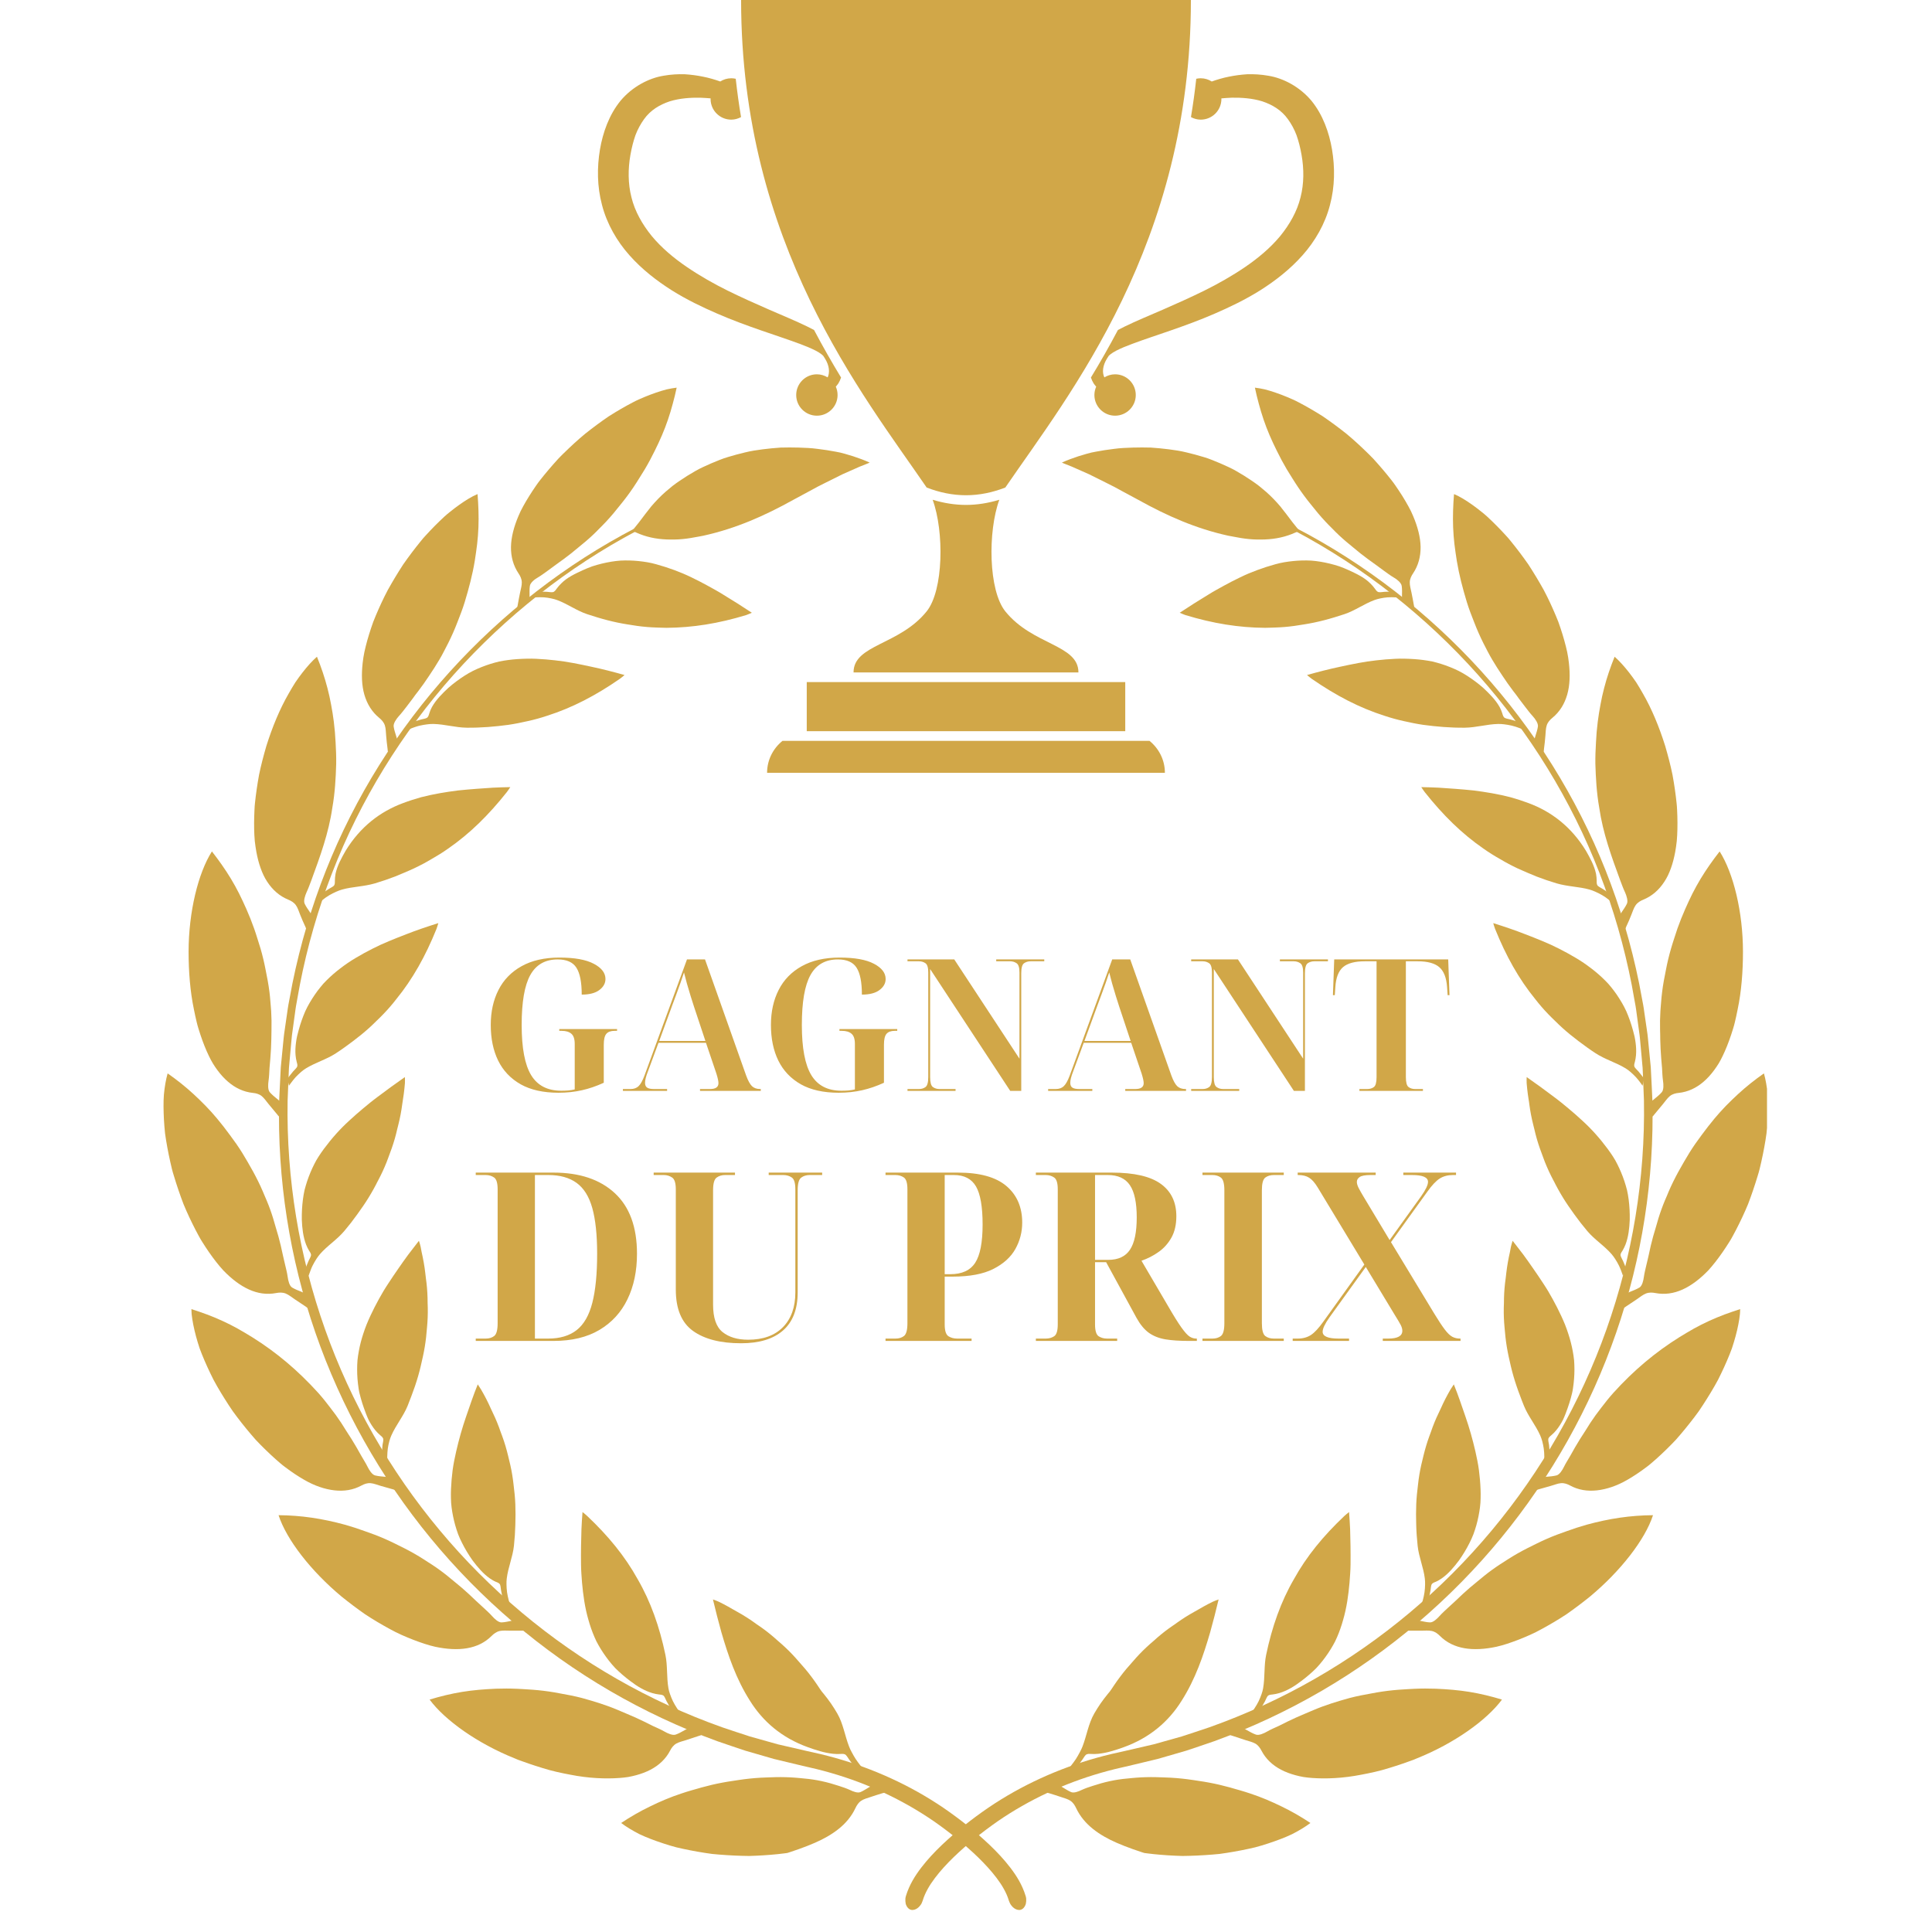
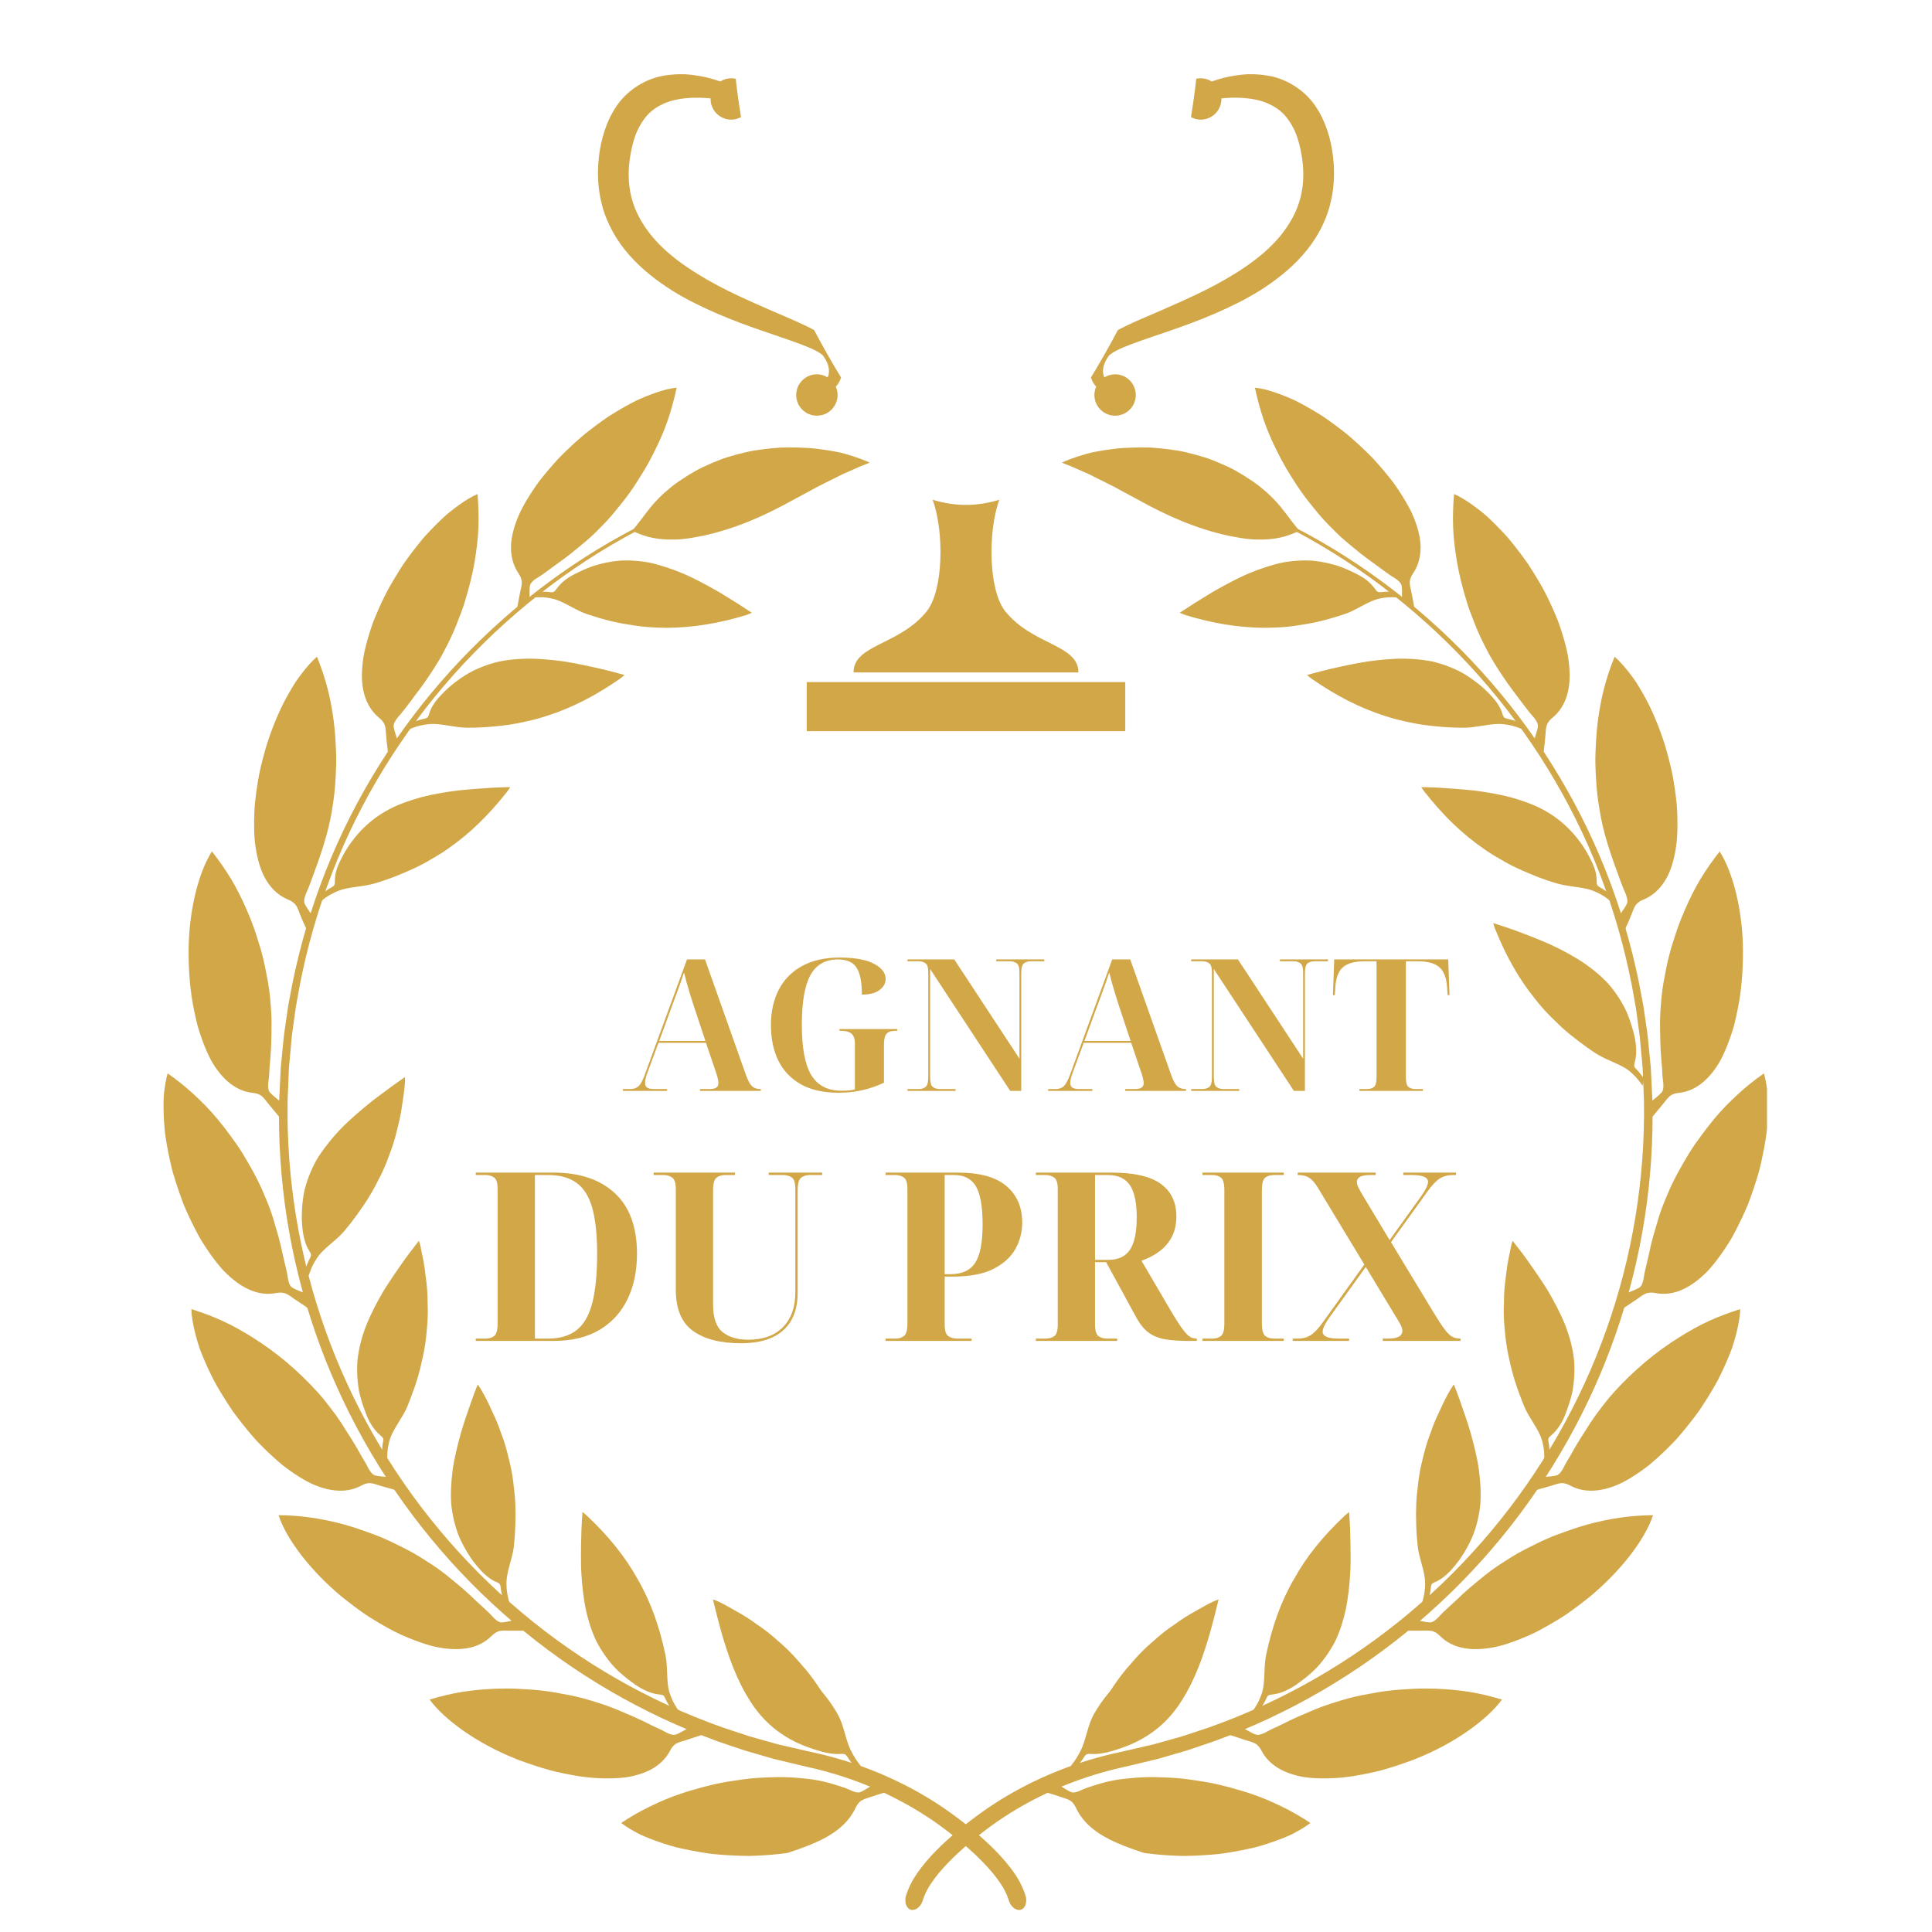
<svg xmlns="http://www.w3.org/2000/svg" version="1.0" preserveAspectRatio="xMidYMid meet" height="500" viewBox="0 0 375 375" zoomAndPan="magnify" width="500">
  <defs>
    <g />
    <clipPath id="4eca518182">
      <path clip-rule="nonzero" d="M 31.723 208 L 60 208 L 60 254 L 31.723 254 Z M 31.723 208" />
    </clipPath>
    <clipPath id="b433f40e84">
      <path clip-rule="nonzero" d="M 315 208 L 342.973 208 L 342.973 254 L 315 254 Z M 315 208" />
    </clipPath>
    <clipPath id="6d395e8b0a">
-       <path clip-rule="nonzero" d="M 148 143 L 227 143 L 227 150 L 148 150 Z M 148 143" />
-     </clipPath>
+       </clipPath>
  </defs>
  <path fill-rule="nonzero" fill-opacity="1" d="M 123.473 102.836 C 123.41 102.723 123.371 102.605 123.34 102.488 C 109.832 109.508 97.617 119.004 87.383 130.297 C 77.152 141.59 68.91 154.715 63.285 168.906 C 60.465 176 58.289 183.352 56.77 190.836 L 55.973 195.055 C 55.883 195.523 55.832 196 55.758 196.469 L 55.348 199.305 L 55.145 200.723 C 55.078 201.195 55.043 201.672 54.992 202.145 L 54.504 207.137 L 54.465 207.852 C 54.375 209.762 54.266 211.668 54.188 213.574 C 53.812 228.859 56.207 244.211 61.219 258.672 C 66.219 273.137 73.828 286.695 83.562 298.531 C 93.285 310.371 105.137 320.48 118.398 328.203 C 125.027 332.062 132.004 335.336 139.219 337.961 C 141.039 338.578 142.848 339.215 144.676 339.809 L 150.211 341.41 L 155.812 342.754 C 156.746 342.98 157.629 343.16 158.539 343.387 C 159.438 343.617 160.336 343.844 161.223 344.105 C 168.348 346.152 175.152 349.305 181.242 353.492 C 184.258 355.598 187.195 357.945 189.824 360.484 C 191.133 361.762 192.371 363.094 193.434 364.504 C 194.5 365.906 195.383 367.414 195.816 368.902 C 195.852 369.031 195.918 369.152 195.961 369.266 C 196.004 369.383 196.055 369.492 196.121 369.594 C 196.184 369.699 196.258 369.797 196.336 369.891 C 196.418 369.984 196.48 370.07 196.566 370.148 C 196.891 370.469 197.332 370.719 197.801 370.727 C 198.27 370.73 198.676 370.457 198.949 369.938 C 199.012 369.805 199.086 369.656 199.117 369.508 C 199.152 369.352 199.172 369.191 199.184 369.02 C 199.195 368.852 199.191 368.668 199.18 368.484 C 199.168 368.301 199.109 368.129 199.055 367.945 C 198.41 365.844 197.309 364.082 196.09 362.492 C 194.867 360.902 193.516 359.465 192.105 358.117 C 189.277 355.426 186.25 353.047 183.051 350.852 C 176.633 346.504 169.492 343.27 162.055 341.191 C 161.129 340.926 160.188 340.695 159.254 340.465 C 158.32 340.242 157.352 340.047 156.441 339.832 L 150.957 338.566 L 145.539 337.043 C 143.75 336.477 141.977 335.863 140.195 335.273 C 133.117 332.762 126.266 329.617 119.746 325.883 C 106.703 318.426 95.008 308.609 85.371 297.055 C 75.723 285.508 68.133 272.234 63.098 258.035 C 58.055 243.84 55.57 228.727 55.824 213.637 C 55.887 211.754 55.98 209.867 56.055 207.984 L 56.086 207.277 L 56.148 206.574 L 56.277 205.164 L 56.531 202.348 C 56.578 201.875 56.609 201.402 56.668 200.938 L 56.859 199.535 L 57.246 196.73 C 57.312 196.262 57.363 195.797 57.445 195.332 L 57.695 193.938 L 58.203 191.152 C 59.641 183.738 61.738 176.457 64.473 169.41 C 69.93 155.32 77.992 142.246 88.055 130.957 C 98.125 119.672 110.191 110.133 123.578 103.039 L 123.473 102.836" fill="#d1a748" />
  <path fill-rule="nonzero" fill-opacity="1" d="M 124.035 101.375 C 124.809 100.355 125.582 99.312 126.41 98.289 C 127.258 97.297 128.168 96.344 129.184 95.453 C 129.629 95.066 130.082 94.691 130.539 94.32 C 131 93.957 131.48 93.629 131.957 93.301 C 132.922 92.648 133.906 92.027 134.918 91.453 C 135.414 91.152 135.938 90.91 136.457 90.656 C 136.98 90.41 137.504 90.172 138.035 89.945 C 138.566 89.715 139.102 89.496 139.641 89.285 L 140.449 88.98 C 140.723 88.879 141 88.801 141.273 88.715 C 142.379 88.379 143.496 88.078 144.621 87.812 C 145.188 87.688 145.746 87.543 146.32 87.461 C 146.895 87.367 147.473 87.285 148.047 87.211 C 149.199 87.066 150.359 86.953 151.516 86.875 C 152.688 86.84 153.859 86.844 155.031 86.875 C 155.648 86.895 156.266 86.918 156.871 86.953 C 157.48 86.973 158.094 87.062 158.695 87.129 C 159.902 87.273 161.082 87.453 162.238 87.676 C 162.527 87.73 162.812 87.785 163.098 87.848 C 163.383 87.922 163.664 88 163.953 88.07 C 164.52 88.227 165.074 88.395 165.621 88.57 C 166.723 88.926 167.781 89.328 168.801 89.781 C 168.68 89.887 167.359 90.363 166.871 90.574 C 165.75 91.066 164.641 91.547 163.543 92.047 L 160.293 93.664 L 158.691 94.473 C 158.164 94.758 157.637 95.047 157.109 95.332 C 156.059 95.898 155.008 96.465 153.969 97.023 C 148.402 100.121 142.828 102.59 136.531 103.977 C 135.98 104.094 135.426 104.188 134.883 104.281 C 134.348 104.387 133.816 104.473 133.285 104.543 C 132.227 104.684 131.176 104.742 130.137 104.723 C 128.082 104.719 126.094 104.418 124.152 103.648 C 123.676 103.445 123.184 103.227 122.703 103.035 C 123.137 102.473 123.586 101.934 124.035 101.375" fill="#d1a748" />
  <path fill-rule="nonzero" fill-opacity="1" d="M 165.02 347.453 C 164.316 347.129 163.574 346.875 162.836 346.641 C 160.633 345.91 158.379 345.398 156.129 345.211 C 155.832 345.18 155.531 345.148 155.234 345.121 C 154.934 345.098 154.629 345.07 154.32 345.043 C 153.711 344.996 153.098 344.965 152.484 344.949 C 151.871 344.93 151.254 344.93 150.637 344.941 C 150.02 344.949 149.398 344.996 148.781 345.004 C 147.297 345.047 145.84 345.168 144.41 345.352 C 143.699 345.441 142.984 345.562 142.293 345.664 C 141.598 345.762 140.91 345.875 140.227 346.004 C 138.859 346.258 137.516 346.574 136.188 346.941 C 135.859 347.039 135.527 347.133 135.191 347.23 C 134.871 347.32 134.543 347.414 134.219 347.504 C 133.566 347.691 132.922 347.895 132.281 348.109 C 130.133 348.812 128.09 349.688 126.16 350.637 C 124.23 351.566 122.379 352.633 120.566 353.84 C 121.566 354.594 122.77 355.32 124.133 356.016 C 125.508 356.672 127.062 357.25 128.715 357.797 C 129.543 358.066 130.391 358.336 131.273 358.562 C 132.164 358.773 133.07 358.969 133.988 359.148 C 134.914 359.328 135.848 359.496 136.793 359.641 C 137.266 359.715 137.738 359.789 138.215 359.848 C 138.691 359.891 139.176 359.934 139.66 359.977 C 141.59 360.133 143.523 360.223 145.41 360.242 C 147.32 360.191 149.184 360.07 150.961 359.887 C 151.402 359.84 151.844 359.789 152.273 359.734 L 152.598 359.691 C 152.703 359.68 152.824 359.668 152.879 359.641 L 153.312 359.504 C 153.891 359.32 154.461 359.105 155.016 358.922 C 156.129 358.52 157.191 358.121 158.18 357.68 C 159.836 356.961 161.402 356.09 162.758 355.008 C 164.109 353.93 165.266 352.598 166.035 350.961 C 166.289 350.426 166.617 349.891 167.141 349.535 C 167.656 349.191 168.324 349.012 168.945 348.809 C 169.711 348.555 170.492 348.297 171.281 348.062 C 171.473 348.004 171.723 347.969 171.883 347.883 C 171.676 347.691 171.344 347.527 171.09 347.387 L 170.25 346.902 C 170.082 346.809 169.664 346.477 169.469 346.477 C 169.355 346.477 169.172 346.629 169.082 346.676 C 168.941 346.754 168.805 346.836 168.668 346.918 C 168.406 347.074 168.141 347.234 167.879 347.391 C 167.605 347.555 167.324 347.707 167.035 347.836 C 166.48 348.086 165.559 347.723 165.02 347.453" fill="#d1a748" />
  <path fill-rule="nonzero" fill-opacity="1" d="M 164.797 338.977 C 164.383 337.914 164.109 336.828 163.789 335.762 C 163.469 334.695 163.113 333.605 162.516 332.582 C 162.133 331.922 161.727 331.277 161.289 330.637 C 160.852 330.012 160.387 329.398 159.895 328.793 C 159.332 328.18 159.043 327.625 158.652 327.074 C 158.277 326.52 157.895 325.984 157.504 325.465 C 156.719 324.418 155.898 323.445 155.043 322.508 C 154.203 321.527 153.324 320.602 152.406 319.742 C 151.945 319.312 151.477 318.895 150.996 318.492 C 150.523 318.059 150.039 317.641 149.547 317.238 C 149.055 316.832 148.551 316.445 148.031 316.07 C 147.773 315.883 147.508 315.699 147.246 315.52 L 146.844 315.25 L 146.449 314.961 C 145.391 314.203 144.277 313.5 143.105 312.852 C 142.516 312.543 141.941 312.168 141.336 311.844 C 140.734 311.508 140.121 311.188 139.488 310.883 C 139.156 310.719 138.801 310.609 138.383 310.453 C 138.891 312.621 139.441 314.711 140.023 316.832 C 141.328 321.305 142.867 325.883 145.582 330.141 C 148.059 334.105 151.695 337.289 156.812 339.133 C 157.578 339.418 158.41 339.688 159.223 339.914 C 160.035 340.156 160.875 340.312 161.715 340.41 C 162.18 340.453 162.648 340.469 163.102 340.441 C 163.457 340.426 163.898 340.367 164.184 340.648 C 164.457 340.926 164.609 341.246 164.824 341.539 C 164.922 341.672 165.02 341.797 165.113 341.926 C 165.137 341.957 165.891 343.012 165.926 343.016 C 165.926 343.016 166.281 343.039 166.637 343.066 C 166.996 343.098 167.348 343.133 167.348 343.133 C 167.324 343.125 166.777 342.371 166.758 342.355 L 166.535 342.062 C 166.375 341.852 166.227 341.637 166.082 341.418 C 165.797 340.977 165.547 340.52 165.305 340.07 C 165.109 339.711 164.934 339.348 164.797 338.977" fill="#d1a748" />
  <path fill-rule="nonzero" fill-opacity="1" d="M 129.012 336.113 C 128.289 335.695 127.504 335.363 126.742 335.016 C 125.621 334.449 124.504 333.895 123.371 333.383 C 122.242 332.867 121.086 332.422 119.969 331.926 C 117.707 330.961 115.348 330.246 112.977 329.586 C 111.531 329.207 110.082 328.93 108.668 328.684 C 107.27 328.41 105.879 328.207 104.484 328.07 C 103.793 328 103.094 327.949 102.402 327.91 C 101.703 327.875 101.035 327.812 100.355 327.793 C 98.992 327.73 97.633 327.73 96.27 327.777 C 93.973 327.879 91.828 328.047 89.699 328.395 C 87.574 328.742 85.477 329.254 83.387 329.887 C 86.348 333.898 92.684 338.406 99.871 341.285 C 100.094 341.379 100.312 341.469 100.535 341.566 C 100.762 341.648 100.992 341.73 101.219 341.812 C 101.672 341.977 102.129 342.137 102.586 342.297 C 103.5 342.609 104.414 342.906 105.32 343.18 C 107.117 343.754 108.965 344.145 110.727 344.473 C 114.223 345.168 117.559 345.301 120.25 345.102 C 120.82 345.062 121.371 345 121.906 344.918 C 122.449 344.824 122.973 344.703 123.477 344.566 C 124.492 344.293 125.422 343.941 126.258 343.504 C 127.934 342.625 129.234 341.402 130.07 339.789 C 130.34 339.266 130.703 338.75 131.27 338.422 C 131.824 338.113 132.543 337.957 133.203 337.742 L 135.621 336.945 C 135.82 336.879 136.07 336.828 136.23 336.73 C 136 336.547 135.648 336.414 135.379 336.273 L 134.5 335.816 C 134.32 335.723 133.879 335.41 133.68 335.41 C 133.562 335.41 133.379 335.559 133.285 335.605 C 133.145 335.688 133 335.766 132.855 335.844 C 132.586 335.996 132.32 336.148 132.043 336.289 C 131.754 336.438 131.457 336.574 131.145 336.684 C 130.559 336.895 129.578 336.438 129.012 336.113" fill="#d1a748" />
  <path fill-rule="nonzero" fill-opacity="1" d="M 129.742 327.691 C 129.363 325.504 129.602 323.336 129.156 321.207 C 128.023 315.773 126.289 310.859 123.766 306.512 C 121.301 302.059 118.07 298.125 113.973 294.25 C 113.711 293.992 113.406 293.773 113.066 293.488 C 112.984 294.617 112.898 295.746 112.859 296.836 C 112.824 297.918 112.801 298.996 112.781 300.082 C 112.766 301.258 112.758 302.438 112.777 303.641 C 112.777 304.242 112.812 304.824 112.844 305.414 C 112.879 306.004 112.922 306.598 112.973 307.195 C 113.188 309.574 113.52 312.051 114.223 314.449 C 114.535 315.57 114.922 316.676 115.391 317.762 C 115.508 318.031 115.629 318.305 115.758 318.57 C 115.891 318.828 116.031 319.086 116.176 319.34 C 116.465 319.852 116.777 320.359 117.113 320.855 C 117.781 321.848 118.535 322.832 119.398 323.754 C 120.285 324.645 121.273 325.492 122.359 326.305 C 123.641 327.293 125.066 328.168 126.625 328.633 C 127.059 328.758 127.496 328.848 127.926 328.898 C 128.262 328.941 128.688 328.938 128.906 329.258 C 129.117 329.574 129.215 329.906 129.383 330.215 C 129.461 330.352 129.535 330.484 129.613 330.617 C 129.629 330.648 130.25 331.75 130.289 331.766 L 131.672 331.973 C 131.648 331.969 131.172 331.195 131.16 331.172 L 130.973 330.867 C 130.84 330.645 130.719 330.418 130.609 330.191 C 130.391 329.734 130.207 329.277 130.047 328.816 C 129.914 328.445 129.809 328.078 129.742 327.691" fill="#d1a748" />
  <path fill-rule="nonzero" fill-opacity="1" d="M 95.539 313.711 C 94.988 313.09 94.352 312.531 93.742 311.961 C 93.285 311.531 92.824 311.113 92.363 310.695 C 91.918 310.262 91.469 309.832 91.016 309.418 C 90.105 308.578 89.176 307.777 88.219 307.012 C 87.273 306.23 86.34 305.445 85.344 304.734 C 84.852 304.375 84.348 304.023 83.832 303.688 C 83.574 303.52 83.316 303.352 83.051 303.191 C 82.797 303.023 82.543 302.855 82.281 302.688 C 81.031 301.887 79.766 301.168 78.484 300.516 C 77.855 300.203 77.219 299.891 76.578 299.57 C 75.949 299.258 75.32 298.965 74.684 298.688 C 73.414 298.133 72.125 297.641 70.82 297.199 C 69.547 296.734 68.266 296.316 66.961 295.949 C 62.555 294.746 58.449 294.129 54.07 294.098 C 55.605 298.844 60.375 304.957 66.281 309.879 C 67.781 311.09 69.32 312.25 70.867 313.328 C 72.445 314.375 74.059 315.316 75.617 316.168 C 77.16 317.035 78.758 317.711 80.246 318.293 C 81.742 318.863 83.141 319.34 84.473 319.637 C 88.98 320.594 92.828 320.137 95.426 317.527 C 95.848 317.109 96.348 316.723 96.992 316.574 C 97.629 316.438 98.352 316.512 99.039 316.512 L 101.559 316.508 C 101.766 316.508 102.02 316.539 102.199 316.488 C 102.039 316.246 101.75 316.008 101.539 315.789 L 100.852 315.078 C 100.715 314.934 100.395 314.492 100.207 314.43 C 100.098 314.395 99.875 314.48 99.773 314.496 C 99.617 314.527 99.457 314.562 99.297 314.594 C 98.992 314.656 98.688 314.723 98.375 314.781 C 98.055 314.84 97.727 314.891 97.387 314.906 C 96.746 314.953 95.977 314.195 95.539 313.711" fill="#d1a748" />
  <path fill-rule="nonzero" fill-opacity="1" d="M 98.359 306.398 C 98.617 304.238 99.516 302.227 99.754 300.051 C 99.902 298.656 99.996 297.297 100.027 295.965 C 100.035 295.309 100.062 294.629 100.062 293.961 C 100.062 293.297 100.051 292.637 100.027 291.984 C 99.977 290.672 99.836 289.418 99.68 288.141 C 99.539 286.859 99.332 285.602 99.055 284.371 C 98.762 283.152 98.48 281.895 98.117 280.672 C 97.934 280.059 97.734 279.453 97.516 278.852 C 97.402 278.551 97.293 278.246 97.18 277.949 C 97.074 277.641 96.969 277.336 96.852 277.027 C 96.398 275.801 95.855 274.598 95.266 273.391 C 94.715 272.152 94.09 270.926 93.375 269.707 C 93.184 269.391 92.965 269.086 92.734 268.707 C 92.289 269.773 91.926 270.797 91.555 271.824 C 91.188 272.848 90.836 273.875 90.484 274.914 C 89.707 277.168 89.074 279.402 88.535 281.758 C 88.273 282.926 88.016 284.145 87.855 285.352 C 87.699 286.559 87.59 287.793 87.539 289.059 C 87.516 289.645 87.512 290.23 87.527 290.82 C 87.539 291.406 87.574 292 87.652 292.574 C 87.801 293.727 88.035 294.887 88.359 296.051 C 88.523 296.629 88.711 297.211 88.922 297.793 C 89.141 298.371 89.406 298.926 89.688 299.492 C 90.254 300.617 90.926 301.742 91.707 302.852 C 92.676 304.141 93.75 305.434 95.078 306.367 C 95.453 306.617 95.828 306.852 96.23 307.023 C 96.547 307.152 96.961 307.27 97.082 307.637 C 97.195 307.992 97.188 308.336 97.254 308.688 C 97.281 308.844 97.312 308.996 97.344 309.148 C 97.348 309.184 97.598 310.434 97.629 310.457 L 98.875 311.094 C 98.852 311.078 98.641 310.191 98.637 310.164 L 98.555 309.816 C 98.496 309.559 98.449 309.305 98.418 309.055 C 98.348 308.547 98.32 308.051 98.309 307.559 C 98.301 307.164 98.309 306.773 98.359 306.398" fill="#d1a748" />
  <path fill-rule="nonzero" fill-opacity="1" d="M 71.352 284.715 C 70.992 283.961 70.508 283.27 70.105 282.531 C 69.504 281.438 68.879 280.363 68.23 279.316 C 67.902 278.789 67.57 278.27 67.227 277.758 C 66.91 277.234 66.586 276.715 66.246 276.199 C 65.574 275.18 64.863 274.188 64.102 273.223 C 63.711 272.746 63.359 272.25 62.973 271.777 C 62.59 271.301 62.191 270.832 61.781 270.371 C 57.773 265.941 53.594 262.453 48.973 259.562 C 47.992 258.965 47.055 258.391 46.098 257.863 C 45.148 257.336 44.18 256.848 43.199 256.398 C 42.219 255.949 41.223 255.535 40.211 255.152 C 39.703 254.961 39.195 254.781 38.68 254.605 C 38.172 254.43 37.668 254.258 37.152 254.094 C 37.156 254.406 37.168 254.73 37.195 255.059 C 37.23 255.387 37.273 255.723 37.328 256.062 C 37.434 256.75 37.574 257.469 37.75 258.207 C 37.922 258.945 38.129 259.715 38.363 260.496 C 38.48 260.891 38.605 261.285 38.738 261.684 C 38.879 262.082 39.039 262.48 39.199 262.887 C 39.848 264.496 40.605 266.156 41.449 267.824 C 42.332 269.477 43.344 271.113 44.387 272.727 C 44.652 273.121 44.918 273.52 45.188 273.922 C 45.461 274.316 45.754 274.699 46.047 275.082 C 46.629 275.848 47.219 276.598 47.82 277.332 C 48.422 278.062 49.027 278.777 49.637 279.465 C 50.27 280.141 50.914 280.793 51.555 281.414 C 52.195 282.035 52.832 282.633 53.465 283.199 C 54.105 283.754 54.707 284.305 55.367 284.781 C 56.652 285.75 57.898 286.578 59.07 287.246 C 61.023 288.379 63.051 289.07 64.922 289.277 C 66.805 289.488 68.566 289.207 70.164 288.336 C 70.688 288.055 71.273 287.828 71.922 287.883 C 72.566 287.93 73.219 288.219 73.891 288.406 L 76.34 289.098 C 76.539 289.152 76.773 289.254 76.965 289.258 C 76.875 288.984 76.66 288.672 76.516 288.406 L 76.047 287.539 C 75.949 287.363 75.762 286.855 75.598 286.746 C 75.5 286.676 75.262 286.699 75.164 286.688 C 75.004 286.672 74.844 286.652 74.688 286.637 C 74.379 286.609 74.07 286.586 73.762 286.547 C 73.441 286.508 73.121 286.457 72.797 286.375 C 72.195 286.223 71.641 285.297 71.352 284.715" fill="#d1a748" />
  <path fill-rule="nonzero" fill-opacity="1" d="M 75.973 278.594 C 76.879 276.562 78.285 274.906 79.109 272.895 C 79.371 272.25 79.617 271.613 79.852 270.973 C 80.098 270.328 80.332 269.684 80.551 269.043 C 80.984 267.762 81.352 266.496 81.648 265.234 C 81.793 264.59 81.938 263.957 82.078 263.336 C 82.215 262.699 82.34 262.07 82.445 261.438 C 82.547 260.805 82.637 260.176 82.707 259.547 C 82.777 258.914 82.809 258.297 82.883 257.656 C 83.004 256.383 83.055 255.109 83.031 253.84 C 83.027 253.527 83.016 253.207 83 252.891 C 83 252.566 83 252.246 82.988 251.922 C 82.969 251.273 82.934 250.629 82.879 249.98 C 82.824 249.332 82.75 248.684 82.656 248.031 C 82.578 247.375 82.512 246.707 82.41 246.039 C 82.309 245.375 82.191 244.703 82.055 244.031 C 81.984 243.691 81.91 243.355 81.836 243.016 C 81.777 242.672 81.711 242.328 81.641 241.98 C 81.57 241.617 81.438 241.266 81.312 240.836 C 80.609 241.727 79.93 242.609 79.262 243.496 C 78.602 244.379 78 245.254 77.375 246.148 C 76.707 247.109 76.043 248.082 75.391 249.086 C 75.066 249.586 74.734 250.094 74.43 250.602 C 74.125 251.113 73.832 251.629 73.543 252.152 C 72.969 253.199 72.41 254.277 71.891 255.398 C 71.633 255.957 71.383 256.527 71.145 257.113 C 70.91 257.691 70.711 258.277 70.512 258.875 C 70.148 259.977 69.855 261.105 69.645 262.266 C 69.539 262.848 69.441 263.438 69.387 264.031 C 69.34 264.617 69.32 265.207 69.32 265.809 C 69.32 267.012 69.41 268.242 69.605 269.5 C 69.684 270.133 69.859 270.746 70.027 271.379 C 70.199 272.004 70.398 272.641 70.629 273.281 C 70.902 274.043 71.18 274.82 71.527 275.562 C 71.902 276.285 72.332 276.988 72.855 277.617 C 73.141 277.965 73.453 278.281 73.785 278.566 C 74.043 278.789 74.398 279.023 74.398 279.418 C 74.402 279.793 74.289 280.125 74.242 280.484 C 74.227 280.641 74.219 280.793 74.207 280.949 C 74.203 280.984 74.102 282.246 74.125 282.277 L 75.16 283.234 C 75.141 283.211 75.18 282.305 75.184 282.277 L 75.199 281.922 C 75.211 281.664 75.238 281.41 75.273 281.156 C 75.344 280.656 75.453 280.176 75.578 279.703 C 75.688 279.316 75.816 278.941 75.973 278.594" fill="#d1a748" />
  <g clip-path="url(#4eca518182)">
    <path fill-rule="nonzero" fill-opacity="1" d="M 55.844 247.879 C 55.73 247.055 55.516 246.234 55.324 245.418 C 55.195 244.805 55.023 244.207 54.902 243.598 C 54.777 242.988 54.645 242.383 54.5 241.781 C 54.215 240.582 53.891 239.395 53.523 238.223 C 53.195 237.043 52.848 235.875 52.43 234.727 C 52.219 234.148 52 233.574 51.758 233.008 C 51.641 232.727 51.516 232.441 51.395 232.16 C 51.277 231.879 51.156 231.594 51.035 231.309 C 49.879 228.582 48.418 226.086 46.996 223.734 C 46.258 222.559 45.473 221.426 44.641 220.328 C 44.242 219.793 43.828 219.25 43.414 218.699 C 43.004 218.168 42.578 217.645 42.145 217.125 C 41.418 216.254 40.676 215.426 39.906 214.637 C 39.145 213.844 38.332 213.086 37.562 212.363 C 35.996 210.918 34.32 209.59 32.539 208.344 C 32.199 209.543 31.961 210.922 31.816 212.434 C 31.695 213.949 31.734 215.598 31.82 217.332 C 31.871 218.191 31.941 219.082 32.035 219.98 C 32.152 220.879 32.312 221.789 32.477 222.711 C 32.645 223.633 32.836 224.559 33.043 225.488 C 33.152 225.953 33.258 226.418 33.367 226.883 C 33.473 227.348 33.625 227.812 33.766 228.273 C 34.32 230.121 34.945 231.953 35.617 233.711 C 36.34 235.469 37.148 237.156 37.961 238.738 C 38.168 239.133 38.375 239.523 38.582 239.902 C 38.789 240.285 39 240.66 39.234 241.02 C 39.688 241.746 40.145 242.441 40.602 243.102 C 41.52 244.418 42.434 245.59 43.348 246.586 C 44.945 248.242 46.613 249.52 48.332 250.293 C 50.039 251.066 51.801 251.324 53.598 250.98 C 54.184 250.867 54.816 250.828 55.434 251.066 C 56.043 251.309 56.602 251.773 57.168 252.16 L 59.273 253.562 C 59.441 253.676 59.637 253.844 59.809 253.906 C 59.812 253.613 59.707 253.254 59.652 252.957 L 59.48 251.98 C 59.445 251.789 59.422 251.242 59.301 251.086 C 59.23 250.996 59 250.945 58.906 250.902 C 58.758 250.84 58.605 250.773 58.453 250.711 C 58.164 250.594 57.871 250.48 57.582 250.355 C 57.281 250.227 56.988 250.078 56.695 249.906 C 56.16 249.578 55.934 248.523 55.844 247.879" fill="#d1a748" />
  </g>
  <path fill-rule="nonzero" fill-opacity="1" d="M 62.098 243.434 C 62.457 243.02 62.84 242.641 63.234 242.277 C 63.629 241.91 64.055 241.555 64.465 241.203 C 65.293 240.496 66.109 239.785 66.816 238.953 C 67.719 237.887 68.559 236.809 69.328 235.727 C 70.109 234.641 70.887 233.539 71.562 232.426 C 71.902 231.871 72.23 231.312 72.539 230.75 C 72.695 230.473 72.84 230.188 72.988 229.91 C 73.055 229.766 73.129 229.625 73.203 229.48 C 73.277 229.34 73.355 229.199 73.43 229.055 C 74.035 227.914 74.57 226.758 75.035 225.586 C 75.273 224.996 75.465 224.406 75.695 223.809 C 75.926 223.211 76.137 222.609 76.332 221.996 C 76.531 221.391 76.703 220.773 76.863 220.156 C 77.023 219.535 77.152 218.906 77.324 218.273 C 77.648 217 77.895 215.699 78.07 214.367 C 78.105 214.031 78.164 213.699 78.219 213.359 C 78.273 213.023 78.324 212.684 78.371 212.34 C 78.461 211.656 78.535 210.957 78.594 210.254 C 78.621 209.883 78.594 209.508 78.59 209.059 C 76.75 210.336 75.004 211.617 73.246 212.941 C 72.781 213.297 72.289 213.66 71.84 214.027 L 70.484 215.145 C 69.582 215.902 68.68 216.684 67.793 217.508 C 65.984 219.156 64.391 220.949 62.871 222.996 C 62.523 223.469 62.188 223.949 61.867 224.445 C 61.711 224.695 61.547 224.945 61.402 225.199 C 61.262 225.453 61.129 225.711 60.996 225.969 C 60.469 227.008 60.008 228.102 59.625 229.246 C 59.434 229.82 59.262 230.406 59.109 231.008 C 58.969 231.605 58.879 232.215 58.793 232.844 C 58.633 234.094 58.559 235.402 58.582 236.762 C 58.648 238.375 58.828 240.047 59.41 241.57 C 59.57 241.984 59.766 242.387 59.992 242.758 C 60.172 243.051 60.453 243.375 60.348 243.746 C 60.246 244.102 60.047 244.387 59.902 244.715 C 59.844 244.859 59.781 245.004 59.723 245.148 C 59.707 245.176 59.219 246.355 59.23 246.391 L 59.91 247.617 C 59.898 247.594 60.223 246.734 60.23 246.715 L 60.359 246.375 C 60.449 246.129 60.555 245.895 60.668 245.668 C 60.895 245.211 61.148 244.781 61.41 244.367 C 61.625 244.035 61.852 243.723 62.098 243.434" fill="#d1a748" />
  <path fill-rule="nonzero" fill-opacity="1" d="M 52.121 209.812 C 52.242 208.988 52.266 208.145 52.312 207.309 C 52.418 206.066 52.539 204.828 52.598 203.594 C 52.629 202.977 52.652 202.363 52.664 201.746 C 52.672 201.129 52.672 200.516 52.695 199.906 C 52.723 198.684 52.707 197.465 52.633 196.242 C 52.602 195.629 52.523 195.016 52.484 194.406 C 52.441 193.801 52.379 193.188 52.305 192.578 C 52.125 191.102 51.844 189.656 51.559 188.258 C 51.293 186.863 50.969 185.496 50.582 184.156 C 50.387 183.488 50.176 182.824 49.961 182.168 C 49.762 181.516 49.551 180.867 49.324 180.227 C 48.871 178.945 48.371 177.68 47.816 176.434 C 47.344 175.387 46.891 174.387 46.398 173.414 C 45.906 172.438 45.379 171.492 44.824 170.566 C 43.707 168.719 42.453 166.953 41.133 165.262 C 38.461 169.465 36.613 177.012 36.605 184.719 C 36.605 188.57 36.906 192.422 37.637 195.922 C 37.809 196.793 37.996 197.645 38.195 198.465 C 38.387 199.285 38.656 200.082 38.902 200.844 C 39.406 202.367 39.961 203.754 40.547 204.965 C 40.797 205.473 41.043 205.961 41.328 206.426 C 41.617 206.895 41.918 207.34 42.23 207.758 C 42.852 208.594 43.52 209.328 44.238 209.945 C 45.664 211.18 47.273 211.941 49.086 212.133 C 49.676 212.191 50.285 212.34 50.797 212.746 C 51.285 213.152 51.691 213.758 52.129 214.293 L 53.754 216.25 C 53.891 216.402 54.027 216.621 54.18 216.73 C 54.262 216.453 54.258 216.078 54.289 215.777 L 54.395 214.793 C 54.418 214.598 54.547 214.07 54.477 213.887 C 54.434 213.777 54.227 213.66 54.148 213.594 C 54.023 213.492 53.898 213.387 53.77 213.281 C 53.535 213.086 53.297 212.895 53.062 212.688 C 52.82 212.477 52.586 212.25 52.363 212 C 51.957 211.531 52.027 210.453 52.121 209.812" fill="#d1a748" />
-   <path fill-rule="nonzero" fill-opacity="1" d="M 59.379 207.371 C 61.277 206.211 63.379 205.637 65.203 204.438 C 65.785 204.059 66.355 203.672 66.906 203.273 C 67.461 202.879 67.984 202.473 68.539 202.07 C 69.629 201.254 70.656 200.414 71.625 199.543 C 72.105 199.105 72.574 198.664 73.023 198.211 C 73.488 197.762 73.961 197.309 74.402 196.844 C 75.297 195.918 76.129 194.957 76.895 193.965 C 80.125 190.008 82.605 185.543 84.719 180.309 C 84.855 179.965 84.945 179.602 85.078 179.176 C 82.93 179.855 80.832 180.559 78.836 181.344 C 77.746 181.762 76.648 182.195 75.543 182.656 C 74.996 182.887 74.434 183.121 73.895 183.371 C 73.359 183.621 72.828 183.879 72.293 184.148 C 71.223 184.688 70.156 185.27 69.098 185.902 C 68.566 186.223 68.023 186.547 67.516 186.898 C 67.008 187.25 66.504 187.617 66.004 188 C 65.078 188.707 64.195 189.473 63.359 190.312 C 63.152 190.52 62.945 190.738 62.742 190.953 C 62.547 191.172 62.363 191.398 62.18 191.629 C 61.805 192.086 61.449 192.562 61.109 193.059 C 60.434 194.055 59.785 195.117 59.258 196.266 C 58.758 197.422 58.32 198.652 57.965 199.969 C 57.859 200.355 57.754 200.754 57.66 201.152 C 57.57 201.551 57.508 201.953 57.453 202.363 C 57.344 203.176 57.297 203.992 57.367 204.809 C 57.406 205.254 57.48 205.695 57.59 206.117 C 57.676 206.445 57.832 206.84 57.609 207.164 C 57.395 207.477 57.133 207.688 56.902 207.957 C 56.801 208.078 56.707 208.199 56.609 208.32 C 56.586 208.348 55.785 209.332 55.785 209.367 L 56.094 210.742 C 56.094 210.711 56.641 209.988 56.656 209.969 L 56.871 209.684 C 57.031 209.477 57.195 209.281 57.367 209.094 C 57.711 208.723 58.074 208.387 58.445 208.062 C 58.746 207.809 59.039 207.574 59.379 207.371" fill="#d1a748" />
  <path fill-rule="nonzero" fill-opacity="1" d="M 59.48 173.242 C 59.832 172.496 60.117 171.699 60.414 170.922 C 62.137 166.234 63.801 161.68 64.504 156.789 C 65.023 153.875 65.176 151 65.254 148.25 C 65.277 146.871 65.219 145.48 65.141 144.121 C 65.078 142.77 64.961 141.422 64.793 140.074 C 64.656 138.953 64.469 137.844 64.266 136.77 C 64.074 135.699 63.84 134.645 63.57 133.609 C 63.035 131.527 62.34 129.488 61.52 127.469 C 60.586 128.293 59.656 129.328 58.723 130.527 C 58.258 131.125 57.789 131.766 57.332 132.438 C 56.895 133.129 56.461 133.855 56.039 134.605 C 54.305 137.602 52.84 141.16 51.691 144.824 C 51.156 146.672 50.664 148.531 50.285 150.379 C 49.945 152.25 49.676 154.09 49.492 155.852 C 49.441 156.289 49.414 156.73 49.395 157.172 C 49.371 157.605 49.352 158.039 49.344 158.465 C 49.316 159.316 49.316 160.145 49.332 160.941 C 49.352 161.738 49.383 162.508 49.453 163.242 C 49.539 163.988 49.641 164.691 49.762 165.363 C 49.969 166.484 50.242 167.543 50.59 168.512 C 50.934 169.484 51.348 170.367 51.879 171.164 C 52.922 172.754 54.27 173.938 55.957 174.625 C 56.504 174.852 57.055 175.164 57.434 175.699 C 57.809 176.227 58.008 176.922 58.262 177.547 L 58.742 178.711 L 59.266 179.867 C 59.352 180.055 59.426 180.305 59.543 180.453 C 59.695 180.211 59.793 179.848 59.906 179.566 C 60.023 179.262 60.148 178.957 60.289 178.66 C 60.367 178.477 60.656 178.016 60.645 177.82 C 60.637 177.703 60.473 177.535 60.418 177.449 C 60.328 177.32 60.238 177.184 60.152 177.047 C 59.977 176.789 59.793 176.539 59.625 176.273 C 59.449 176.004 59.281 175.723 59.137 175.418 C 58.867 174.855 59.219 173.836 59.48 173.242" fill="#d1a748" />
  <path fill-rule="nonzero" fill-opacity="1" d="M 66.383 172.664 C 67.445 172.367 68.516 172.227 69.582 172.078 C 70.113 172.004 70.641 171.93 71.164 171.832 C 71.695 171.73 72.234 171.621 72.762 171.465 C 74.113 171.062 75.41 170.621 76.664 170.137 C 77.285 169.891 77.898 169.637 78.5 169.371 C 79.117 169.113 79.727 168.848 80.32 168.57 C 81.508 168.012 82.648 167.41 83.734 166.758 C 84.859 166.121 85.953 165.445 86.984 164.711 C 91.18 161.812 94.832 158.215 98.363 153.762 C 98.602 153.477 98.789 153.148 99.047 152.781 C 97.914 152.805 96.777 152.828 95.688 152.887 C 94.602 152.953 93.523 153.027 92.434 153.113 C 91.258 153.203 90.074 153.305 88.879 153.43 C 87.711 153.578 86.539 153.754 85.352 153.961 C 84.168 154.176 82.965 154.422 81.762 154.734 C 80.59 155.059 79.406 155.438 78.215 155.887 C 73.812 157.52 69.938 160.457 67.086 165.129 C 66.285 166.535 65.461 168.012 65.125 169.613 C 65.047 170.059 65.004 170.508 65 170.945 C 64.992 171.289 65.039 171.715 64.746 171.969 C 64.461 172.211 64.133 172.34 63.832 172.539 C 63.699 172.625 63.57 172.711 63.438 172.797 C 63.41 172.816 62.34 173.535 62.332 173.57 C 62.332 173.57 62.32 173.656 62.309 173.789 C 62.297 173.918 62.285 174.094 62.277 174.273 C 62.262 174.625 62.246 174.98 62.246 174.98 C 62.25 174.953 62.965 174.402 62.988 174.387 C 63.078 174.312 63.18 174.242 63.277 174.172 C 63.492 174.02 63.715 173.879 63.934 173.754 C 64.379 173.492 64.832 173.273 65.285 173.07 C 65.648 172.91 66.016 172.77 66.383 172.664" fill="#d1a748" />
  <path fill-rule="nonzero" fill-opacity="1" d="M 77.375 139.047 C 77.941 138.441 78.441 137.758 78.957 137.102 C 79.336 136.609 79.711 136.113 80.082 135.617 L 80.629 134.863 L 81.195 134.133 C 81.938 133.152 82.648 132.152 83.32 131.129 C 83.645 130.609 83.988 130.105 84.324 129.598 C 84.652 129.082 84.973 128.566 85.281 128.039 C 85.59 127.516 85.887 126.98 86.168 126.434 C 86.445 125.902 86.723 125.355 87.008 124.801 C 87.676 123.473 88.258 122.141 88.773 120.801 C 89.301 119.473 89.797 118.176 90.207 116.848 C 91.016 114.168 91.703 111.586 92.148 108.891 C 92.238 108.332 92.324 107.773 92.398 107.219 C 92.48 106.676 92.555 106.133 92.613 105.59 C 92.738 104.508 92.82 103.434 92.863 102.355 C 92.945 100.203 92.863 98.039 92.691 95.902 C 91.535 96.383 90.359 97.121 89.121 98 C 88.504 98.438 87.879 98.918 87.246 99.43 C 86.93 99.691 86.605 99.945 86.297 100.234 C 85.984 100.516 85.676 100.809 85.363 101.113 C 84.742 101.711 84.117 102.344 83.496 102.996 C 83.188 103.324 82.879 103.656 82.566 104 C 82.414 104.168 82.262 104.34 82.105 104.512 C 81.961 104.691 81.812 104.871 81.664 105.051 C 80.484 106.5 79.328 108.027 78.238 109.594 C 77.188 111.211 76.195 112.859 75.281 114.504 C 74.395 116.172 73.621 117.871 72.934 119.5 C 72.762 119.914 72.594 120.316 72.438 120.723 C 72.289 121.133 72.148 121.543 72.016 121.945 C 71.746 122.754 71.504 123.543 71.285 124.316 C 71.074 125.082 70.887 125.828 70.73 126.551 C 70.57 127.266 70.477 127.984 70.395 128.656 C 70.141 130.934 70.199 133.008 70.719 134.824 C 71.25 136.652 72.191 138.18 73.598 139.332 C 74.059 139.711 74.492 140.168 74.699 140.793 C 74.898 141.406 74.891 142.129 74.953 142.805 L 75.07 144.055 C 75.113 144.473 75.172 144.898 75.223 145.316 C 75.25 145.52 75.25 145.781 75.316 145.961 C 75.535 145.77 75.738 145.449 75.926 145.215 C 76.125 144.957 76.344 144.707 76.562 144.461 C 76.691 144.309 77.102 143.953 77.148 143.762 C 77.172 143.652 77.066 143.441 77.039 143.344 C 76.992 143.191 76.945 143.035 76.898 142.879 C 76.805 142.586 76.711 142.289 76.625 141.984 C 76.535 141.676 76.457 141.359 76.41 141.023 C 76.32 140.406 76.941 139.531 77.375 139.047" fill="#d1a748" />
  <path fill-rule="nonzero" fill-opacity="1" d="M 84.145 140.52 C 86.352 140.574 88.383 141.219 90.602 141.246 C 93.422 141.273 96.055 141.043 98.676 140.691 C 99.324 140.594 99.965 140.484 100.598 140.359 C 101.23 140.238 101.84 140.086 102.48 139.957 C 103.746 139.68 104.977 139.336 106.18 138.934 C 111.051 137.387 115.613 135.008 120.289 131.773 C 120.602 131.562 120.875 131.305 121.223 131.023 C 119.043 130.41 116.906 129.859 114.793 129.414 C 112.508 128.922 110.133 128.422 107.77 128.172 C 106.574 128.035 105.359 127.93 104.117 127.875 C 103.805 127.863 103.492 127.852 103.184 127.844 C 102.875 127.844 102.566 127.848 102.258 127.852 C 101.641 127.863 101.012 127.891 100.379 127.934 C 99.215 128.016 98.047 128.168 96.883 128.402 C 95.746 128.672 94.609 129.023 93.484 129.473 C 92.922 129.695 92.359 129.945 91.801 130.219 C 91.242 130.488 90.719 130.816 90.18 131.148 C 89.113 131.836 88.051 132.609 87.023 133.516 C 85.844 134.621 84.641 135.809 83.84 137.234 C 83.621 137.629 83.457 138.051 83.324 138.469 C 83.219 138.797 83.137 139.215 82.781 139.371 C 82.441 139.527 82.09 139.547 81.742 139.648 C 81.594 139.695 81.445 139.738 81.293 139.785 C 81.262 139.793 80.031 140.164 80.008 140.199 C 80.008 140.199 79.879 140.523 79.746 140.852 C 79.621 141.18 79.508 141.516 79.508 141.516 C 79.52 141.488 80.363 141.176 80.395 141.172 L 80.738 141.055 C 80.988 140.969 81.238 140.902 81.488 140.844 C 81.988 140.727 82.484 140.645 82.977 140.586 C 83.371 140.539 83.762 140.512 84.145 140.52" fill="#d1a748" />
  <path fill-rule="nonzero" fill-opacity="1" d="M 104.348 112.121 C 105.059 111.703 105.727 111.191 106.406 110.707 C 106.91 110.344 107.41 109.977 107.906 109.605 C 108.398 109.23 108.906 108.891 109.402 108.523 C 110.391 107.793 111.352 107.035 112.281 106.242 C 113.227 105.48 114.16 104.699 115.047 103.863 C 115.488 103.445 115.926 103.02 116.348 102.574 C 116.777 102.145 117.215 101.715 117.629 101.266 C 118.641 100.184 119.57 99.066 120.449 97.941 C 121.348 96.844 122.18 95.723 122.957 94.57 C 123.344 93.996 123.715 93.406 124.078 92.824 C 124.449 92.254 124.805 91.68 125.152 91.094 C 125.844 89.93 126.484 88.73 127.082 87.508 C 127.324 87.004 127.566 86.504 127.812 85.996 C 128.047 85.5 128.27 85 128.48 84.496 C 128.914 83.496 129.297 82.484 129.645 81.465 C 129.996 80.441 130.305 79.406 130.582 78.367 C 130.867 77.34 131.117 76.305 131.34 75.242 C 130.723 75.32 130.07 75.43 129.395 75.582 C 128.727 75.754 128.035 75.969 127.316 76.215 C 126.602 76.461 125.867 76.738 125.109 77.051 C 124.359 77.367 123.586 77.695 122.824 78.105 C 121.293 78.902 119.723 79.816 118.156 80.812 C 116.613 81.863 115.078 83 113.586 84.188 C 112.105 85.406 110.695 86.73 109.352 88.039 C 109.02 88.371 108.684 88.691 108.367 89.035 C 108.059 89.379 107.746 89.727 107.434 90.074 C 106.824 90.766 106.238 91.457 105.676 92.141 C 105.121 92.836 104.57 93.492 104.09 94.203 C 103.605 94.902 103.148 95.59 102.727 96.266 C 102.305 96.941 101.914 97.602 101.559 98.25 C 101.387 98.574 101.215 98.895 101.059 99.203 C 100.906 99.527 100.766 99.844 100.633 100.156 C 99.738 102.262 99.215 104.285 99.18 106.152 C 99.156 108.043 99.629 109.785 100.645 111.297 C 100.977 111.785 101.262 112.352 101.281 113.008 C 101.301 113.656 101.082 114.344 100.949 115.012 C 100.789 115.84 100.617 116.645 100.48 117.48 C 100.449 117.684 100.375 117.934 100.391 118.125 C 100.652 118.004 100.93 117.754 101.184 117.594 L 102.016 117.059 C 102.184 116.957 102.676 116.73 102.773 116.559 C 102.832 116.461 102.789 116.23 102.789 116.129 C 102.789 115.965 102.789 115.805 102.789 115.645 C 102.785 115.332 102.777 115.023 102.781 114.707 C 102.781 114.383 102.797 114.055 102.848 113.723 C 102.938 113.105 103.777 112.438 104.348 112.121" fill="#d1a748" />
  <path fill-rule="nonzero" fill-opacity="1" d="M 108.152 116.477 C 110.211 117.242 111.934 118.539 113.98 119.215 C 115.277 119.641 116.598 120.051 117.895 120.383 C 119.191 120.719 120.477 120.988 121.746 121.188 C 123.023 121.406 124.316 121.598 125.578 121.699 C 126.211 121.75 126.84 121.785 127.469 121.805 C 128.094 121.816 128.742 121.859 129.375 121.859 C 134.418 121.828 139.473 121.023 144.836 119.383 C 145.188 119.27 145.523 119.105 145.93 118.934 C 144.078 117.699 142.258 116.559 140.391 115.426 L 139.637 114.965 L 138.883 114.531 C 138.375 114.246 137.871 113.961 137.355 113.684 C 136.328 113.121 135.273 112.574 134.191 112.055 C 133.652 111.801 133.098 111.535 132.547 111.309 C 132 111.078 131.441 110.859 130.875 110.648 C 129.738 110.23 128.566 109.848 127.348 109.516 C 126.215 109.195 125.098 109.023 123.941 108.902 C 122.789 108.785 121.609 108.75 120.41 108.812 C 119.223 108.902 118.023 109.105 116.797 109.402 C 116.184 109.551 115.566 109.727 114.945 109.93 C 114.332 110.148 113.723 110.402 113.102 110.684 C 111.641 111.363 110.098 112.066 108.938 113.242 C 108.609 113.562 108.312 113.898 108.051 114.258 C 107.844 114.535 107.633 114.91 107.246 114.941 C 106.875 114.977 106.539 114.887 106.184 114.871 C 106.023 114.863 105.871 114.855 105.711 114.852 C 105.672 114.84 104.426 114.836 104.395 114.859 L 103.508 115.977 C 103.531 115.957 104.43 115.93 104.453 115.93 L 104.809 115.922 C 105.066 115.918 105.316 115.926 105.566 115.941 C 106.066 115.98 106.547 116.055 107.031 116.16 C 107.418 116.242 107.797 116.344 108.152 116.477" fill="#d1a748" />
  <path fill-rule="nonzero" fill-opacity="1" d="M 251.445 102.836 C 251.504 102.723 251.547 102.605 251.574 102.488 C 265.086 109.508 277.301 119.004 287.535 130.297 C 297.762 141.59 306.004 154.715 311.633 168.906 C 314.449 176 316.629 183.352 318.145 190.836 L 318.941 195.055 C 319.035 195.523 319.086 196 319.156 196.469 L 319.57 199.305 L 319.773 200.723 C 319.84 201.195 319.871 201.672 319.922 202.145 L 320.414 207.137 L 320.449 207.852 C 320.543 209.762 320.652 211.668 320.727 213.574 C 321.102 228.859 318.711 244.211 313.699 258.672 C 308.699 273.137 301.086 286.695 291.355 298.531 C 281.629 310.371 269.781 320.48 256.52 328.203 C 249.887 332.062 242.914 335.336 235.695 337.961 C 233.879 338.578 232.066 339.215 230.238 339.809 L 224.707 341.41 L 219.105 342.754 C 218.168 342.98 217.285 343.16 216.375 343.387 C 215.477 343.617 214.582 343.844 213.691 344.105 C 206.566 346.152 199.766 349.305 193.676 353.492 C 190.656 355.598 187.723 357.945 185.094 360.484 C 183.781 361.762 182.547 363.094 181.484 364.504 C 180.418 365.906 179.535 367.414 179.098 368.902 C 179.062 369.031 178.996 369.152 178.953 369.266 C 178.914 369.383 178.859 369.492 178.797 369.594 C 178.73 369.699 178.66 369.797 178.578 369.891 C 178.496 369.984 178.438 370.07 178.352 370.148 C 178.027 370.469 177.582 370.719 177.113 370.727 C 176.648 370.73 176.238 370.457 175.965 369.938 C 175.902 369.805 175.828 369.656 175.797 369.508 C 175.766 369.352 175.742 369.191 175.734 369.02 C 175.723 368.852 175.723 368.668 175.738 368.484 C 175.75 368.301 175.809 368.129 175.859 367.945 C 176.504 365.844 177.609 364.082 178.824 362.492 C 180.047 360.902 181.398 359.465 182.809 358.117 C 185.641 355.426 188.664 353.047 191.867 350.852 C 198.285 346.504 205.422 343.27 212.863 341.191 C 213.789 340.926 214.727 340.695 215.664 340.465 C 216.594 340.242 217.562 340.047 218.473 339.832 L 223.957 338.566 L 229.375 337.043 C 231.164 336.477 232.938 335.863 234.723 335.273 C 241.797 332.762 248.648 329.617 255.168 325.883 C 268.211 318.426 279.906 308.609 289.547 297.055 C 299.191 285.508 306.785 272.234 311.816 258.035 C 316.859 243.84 319.348 228.727 319.09 213.637 C 319.031 211.754 318.934 209.867 318.863 207.984 L 318.832 207.277 L 318.766 206.574 L 318.641 205.164 L 318.383 202.348 C 318.336 201.875 318.309 201.402 318.246 200.938 L 317.672 196.73 C 317.605 196.262 317.555 195.797 317.473 195.332 L 317.219 193.938 L 316.715 191.152 C 315.273 183.738 313.176 176.457 310.445 169.41 C 304.984 155.32 296.922 142.246 286.859 130.957 C 276.789 119.672 264.727 110.133 251.34 103.039 L 251.445 102.836" fill="#d1a748" />
  <path fill-rule="nonzero" fill-opacity="1" d="M 250.879 101.375 C 250.105 100.355 249.332 99.312 248.504 98.289 C 247.66 97.297 246.75 96.344 245.734 95.453 C 245.289 95.066 244.836 94.691 244.375 94.32 C 243.914 93.957 243.434 93.629 242.957 93.301 C 241.996 92.648 241.008 92.027 240 91.453 C 239.5 91.152 238.977 90.91 238.461 90.656 C 237.938 90.41 237.41 90.172 236.879 89.945 C 236.348 89.715 235.812 89.496 235.277 89.285 L 234.469 88.98 C 234.191 88.879 233.918 88.801 233.641 88.715 C 232.539 88.379 231.422 88.078 230.293 87.812 C 229.727 87.688 229.168 87.543 228.594 87.461 C 228.02 87.367 227.445 87.285 226.867 87.211 C 225.715 87.066 224.559 86.953 223.398 86.875 C 222.227 86.84 221.055 86.844 219.883 86.875 C 219.266 86.895 218.652 86.918 218.043 86.953 C 217.438 86.973 216.82 87.062 216.219 87.129 C 215.012 87.273 213.832 87.453 212.676 87.676 C 212.391 87.73 212.105 87.785 211.816 87.848 C 211.535 87.922 211.25 88 210.965 88.07 C 210.398 88.227 209.84 88.395 209.293 88.57 C 208.195 88.926 207.133 89.328 206.117 89.781 C 206.238 89.887 207.559 90.363 208.043 90.574 C 209.164 91.066 210.277 91.547 211.375 92.047 L 214.621 93.664 L 216.227 94.473 C 216.75 94.758 217.281 95.047 217.805 95.332 C 218.855 95.898 219.906 96.465 220.945 97.023 C 226.516 100.121 232.09 102.59 238.387 103.977 C 238.938 104.094 239.492 104.188 240.031 104.281 C 240.566 104.387 241.102 104.473 241.629 104.543 C 242.691 104.684 243.742 104.742 244.777 104.723 C 246.836 104.719 248.82 104.418 250.762 103.648 C 251.242 103.445 251.73 103.227 252.211 103.035 C 251.777 102.473 251.328 101.934 250.879 101.375" fill="#d1a748" />
  <path fill-rule="nonzero" fill-opacity="1" d="M 209.898 347.453 C 210.598 347.129 211.34 346.875 212.082 346.641 C 214.281 345.91 216.535 345.398 218.789 345.211 C 219.086 345.18 219.383 345.148 219.68 345.121 C 219.984 345.098 220.289 345.07 220.598 345.043 C 221.203 344.996 221.82 344.965 222.43 344.949 C 223.047 344.93 223.664 344.93 224.281 344.941 C 224.895 344.949 225.52 344.996 226.133 345.004 C 227.621 345.047 229.074 345.168 230.504 345.352 C 231.219 345.441 231.93 345.562 232.625 345.664 C 233.316 345.762 234.004 345.875 234.691 346.004 C 236.055 346.258 237.398 346.574 238.73 346.941 C 239.059 347.039 239.387 347.133 239.723 347.23 C 240.043 347.32 240.371 347.414 240.695 347.504 C 241.348 347.691 241.992 347.895 242.637 348.109 C 244.785 348.812 246.824 349.688 248.758 350.637 C 250.688 351.566 252.535 352.633 254.352 353.84 C 253.352 354.594 252.148 355.32 250.781 356.016 C 249.406 356.672 247.852 357.25 246.199 357.797 C 245.375 358.066 244.523 358.336 243.641 358.562 C 242.754 358.773 241.848 358.969 240.926 359.148 C 240.004 359.328 239.066 359.496 238.121 359.641 C 237.652 359.715 237.176 359.789 236.703 359.848 C 236.223 359.891 235.742 359.934 235.258 359.977 C 233.328 360.133 231.391 360.223 229.504 360.242 C 227.594 360.191 225.73 360.07 223.957 359.887 C 223.512 359.84 223.074 359.789 222.645 359.734 L 222.32 359.691 C 222.215 359.68 222.094 359.668 222.035 359.641 L 221.602 359.504 C 221.027 359.32 220.453 359.105 219.898 358.922 C 218.785 358.52 217.727 358.121 216.734 357.68 C 215.082 356.961 213.516 356.09 212.156 355.008 C 210.809 353.93 209.648 352.598 208.879 350.961 C 208.629 350.426 208.301 349.891 207.773 349.535 C 207.258 349.191 206.59 349.012 205.969 348.809 C 205.207 348.555 204.422 348.297 203.633 348.062 C 203.441 348.004 203.195 347.969 203.031 347.883 C 203.242 347.691 203.57 347.527 203.828 347.387 L 204.664 346.902 C 204.832 346.809 205.254 346.477 205.445 346.477 C 205.562 346.477 205.742 346.629 205.832 346.676 C 205.973 346.754 206.113 346.836 206.25 346.918 C 206.512 347.074 206.773 347.234 207.035 347.391 C 207.309 347.555 207.59 347.707 207.883 347.836 C 208.438 348.086 209.355 347.723 209.898 347.453" fill="#d1a748" />
  <path fill-rule="nonzero" fill-opacity="1" d="M 210.121 338.977 C 210.531 337.914 210.805 336.828 211.125 335.762 C 211.449 334.695 211.805 333.605 212.398 332.582 C 212.781 331.922 213.188 331.277 213.625 330.637 C 214.066 330.012 214.531 329.398 215.023 328.793 C 215.582 328.18 215.871 327.625 216.266 327.074 C 216.637 326.52 217.023 325.984 217.414 325.465 C 218.195 324.418 219.02 323.445 219.871 322.508 C 220.711 321.527 221.59 320.602 222.512 319.742 C 222.969 319.312 223.441 318.895 223.922 318.492 C 224.391 318.059 224.875 317.641 225.367 317.238 C 225.863 316.832 226.367 316.445 226.883 316.07 C 227.141 315.883 227.406 315.699 227.672 315.52 L 228.07 315.25 L 228.465 314.961 C 229.527 314.203 230.637 313.5 231.809 312.852 C 232.402 312.543 232.973 312.168 233.578 311.844 C 234.18 311.508 234.797 311.188 235.43 310.883 C 235.758 310.719 236.117 310.609 236.531 310.453 C 236.023 312.621 235.477 314.711 234.891 316.832 C 233.59 321.305 232.047 325.883 229.336 330.141 C 226.859 334.105 223.219 337.289 218.105 339.133 C 217.336 339.418 216.508 339.688 215.695 339.914 C 214.879 340.156 214.043 340.312 213.203 340.41 C 212.738 340.453 212.27 340.469 211.812 340.441 C 211.457 340.426 211.02 340.367 210.73 340.648 C 210.457 340.926 210.309 341.246 210.094 341.539 C 209.992 341.672 209.898 341.797 209.801 341.926 C 209.781 341.957 209.023 343.012 208.992 343.016 C 208.992 343.016 208.633 343.039 208.277 343.066 C 207.922 343.098 207.566 343.133 207.566 343.133 C 207.59 343.125 208.141 342.371 208.16 342.355 L 208.383 342.062 C 208.543 341.852 208.691 341.637 208.836 341.418 C 209.117 340.977 209.371 340.52 209.609 340.07 C 209.805 339.711 209.98 339.348 210.121 338.977" fill="#d1a748" />
  <path fill-rule="nonzero" fill-opacity="1" d="M 245.906 336.113 C 246.629 335.695 247.41 335.363 248.176 335.016 C 249.297 334.449 250.414 333.895 251.547 333.383 C 252.672 332.867 253.832 332.422 254.949 331.926 C 257.211 330.961 259.566 330.246 261.941 329.586 C 263.387 329.207 264.832 328.93 266.246 328.684 C 267.648 328.41 269.039 328.207 270.43 328.07 C 271.125 328 271.82 327.949 272.516 327.91 C 273.211 327.875 273.879 327.812 274.562 327.793 C 275.926 327.73 277.285 327.73 278.645 327.777 C 280.945 327.879 283.086 328.047 285.215 328.395 C 287.344 328.742 289.441 329.254 291.531 329.887 C 288.57 333.898 282.23 338.406 275.047 341.285 C 274.824 341.379 274.602 341.469 274.379 341.566 C 274.156 341.648 273.926 341.73 273.695 341.812 C 273.242 341.977 272.789 342.137 272.332 342.297 C 271.418 342.609 270.504 342.906 269.598 343.18 C 267.797 343.754 265.949 344.145 264.191 344.473 C 260.691 345.168 257.359 345.301 254.664 345.102 C 254.098 345.062 253.547 345 253.012 344.918 C 252.465 344.824 251.945 344.703 251.438 344.566 C 250.426 344.293 249.496 343.941 248.66 343.504 C 246.98 342.625 245.684 341.402 244.844 339.789 C 244.574 339.266 244.215 338.75 243.645 338.422 C 243.09 338.113 242.371 337.957 241.711 337.742 L 239.293 336.945 C 239.094 336.879 238.844 336.828 238.684 336.73 C 238.914 336.547 239.27 336.414 239.539 336.273 L 240.418 335.816 C 240.594 335.723 241.039 335.41 241.234 335.41 C 241.352 335.41 241.539 335.559 241.629 335.605 C 241.773 335.688 241.918 335.766 242.059 335.844 C 242.328 335.996 242.598 336.148 242.875 336.289 C 243.16 336.438 243.457 336.574 243.773 336.684 C 244.359 336.895 245.34 336.438 245.906 336.113" fill="#d1a748" />
  <path fill-rule="nonzero" fill-opacity="1" d="M 245.172 327.691 C 245.551 325.504 245.316 323.336 245.758 321.207 C 246.891 315.773 248.625 310.859 251.152 306.512 C 253.613 302.059 256.848 298.125 260.941 294.25 C 261.203 293.992 261.512 293.773 261.852 293.488 C 261.934 294.617 262.016 295.746 262.059 296.836 C 262.094 297.918 262.113 298.996 262.133 300.082 C 262.148 301.258 262.156 302.438 262.141 303.641 C 262.137 304.242 262.105 304.824 262.07 305.414 C 262.035 306.004 261.992 306.598 261.941 307.195 C 261.73 309.574 261.395 312.051 260.691 314.449 C 260.379 315.57 259.996 316.676 259.527 317.762 C 259.41 318.031 259.289 318.305 259.156 318.57 C 259.023 318.828 258.883 319.086 258.742 319.34 C 258.449 319.852 258.141 320.359 257.805 320.855 C 257.137 321.848 256.383 322.832 255.516 323.754 C 254.629 324.645 253.645 325.492 252.555 326.305 C 251.273 327.293 249.848 328.168 248.289 328.633 C 247.855 328.758 247.422 328.848 246.992 328.898 C 246.652 328.941 246.23 328.938 246.012 329.258 C 245.801 329.574 245.703 329.906 245.531 330.215 C 245.457 330.352 245.379 330.484 245.305 330.617 C 245.289 330.648 244.668 331.75 244.629 331.766 L 243.242 331.973 C 243.27 331.969 243.742 331.195 243.758 331.172 L 243.945 330.867 C 244.074 330.645 244.195 330.418 244.309 330.191 C 244.527 329.734 244.707 329.277 244.871 328.816 C 245 328.445 245.105 328.078 245.172 327.691" fill="#d1a748" />
  <path fill-rule="nonzero" fill-opacity="1" d="M 279.375 313.711 C 279.93 313.09 280.562 312.531 281.172 311.961 C 281.629 311.531 282.09 311.113 282.551 310.695 C 282.996 310.262 283.445 309.832 283.898 309.418 C 284.809 308.578 285.738 307.777 286.695 307.012 C 287.641 306.23 288.574 305.445 289.57 304.734 C 290.066 304.375 290.566 304.023 291.082 303.688 C 291.34 303.52 291.598 303.352 291.863 303.191 C 292.117 303.023 292.371 302.855 292.633 302.688 C 293.887 301.887 295.152 301.168 296.434 300.516 C 297.059 300.203 297.695 299.891 298.34 299.57 C 298.965 299.258 299.598 298.965 300.234 298.688 C 301.504 298.133 302.793 297.641 304.098 297.199 C 305.367 296.734 306.652 296.316 307.957 295.949 C 312.363 294.746 316.465 294.129 320.848 294.098 C 319.312 298.844 314.539 304.957 308.633 309.879 C 307.133 311.09 305.594 312.25 304.051 313.328 C 302.469 314.375 300.855 315.316 299.297 316.168 C 297.758 317.035 296.156 317.711 294.672 318.293 C 293.172 318.863 291.773 319.34 290.445 319.637 C 285.938 320.594 282.086 320.137 279.488 317.527 C 279.07 317.109 278.57 316.723 277.922 316.574 C 277.285 316.438 276.562 316.512 275.875 316.512 L 273.355 316.508 C 273.152 316.508 272.898 316.539 272.715 316.488 C 272.879 316.246 273.168 316.008 273.379 315.789 L 274.066 315.078 C 274.203 314.934 274.52 314.492 274.707 314.43 C 274.816 314.395 275.039 314.48 275.141 314.496 C 275.297 314.527 275.461 314.562 275.617 314.594 C 275.926 314.656 276.23 314.723 276.543 314.781 C 276.859 314.84 277.188 314.891 277.527 314.906 C 278.168 314.953 278.938 314.195 279.375 313.711" fill="#d1a748" />
  <path fill-rule="nonzero" fill-opacity="1" d="M 276.559 306.398 C 276.301 304.238 275.398 302.227 275.164 300.051 C 275.016 298.656 274.918 297.297 274.887 295.965 C 274.879 295.309 274.855 294.629 274.852 293.961 C 274.852 293.297 274.863 292.637 274.891 291.984 C 274.941 290.672 275.082 289.418 275.238 288.141 C 275.375 286.859 275.582 285.602 275.859 284.371 C 276.152 283.152 276.434 281.895 276.801 280.672 C 276.98 280.059 277.184 279.453 277.402 278.852 C 277.512 278.551 277.625 278.246 277.734 277.949 C 277.84 277.641 277.949 277.336 278.062 277.027 C 278.516 275.801 279.059 274.598 279.652 273.391 C 280.203 272.152 280.828 270.926 281.539 269.707 C 281.73 269.391 281.949 269.086 282.184 268.707 C 282.629 269.773 282.992 270.797 283.359 271.824 C 283.727 272.848 284.082 273.875 284.43 274.914 C 285.211 277.168 285.84 279.402 286.383 281.758 C 286.645 282.926 286.902 284.145 287.059 285.352 C 287.215 286.559 287.328 287.793 287.375 289.059 C 287.402 289.645 287.402 290.23 287.387 290.82 C 287.375 291.406 287.344 292 287.262 292.574 C 287.113 293.727 286.883 294.887 286.559 296.051 C 286.391 296.629 286.207 297.211 285.992 297.793 C 285.773 298.371 285.508 298.926 285.23 299.492 C 284.664 300.617 283.992 301.742 283.207 302.852 C 282.238 304.141 281.168 305.434 279.836 306.367 C 279.465 306.617 279.09 306.852 278.684 307.023 C 278.371 307.152 277.957 307.27 277.836 307.637 C 277.719 307.992 277.73 308.336 277.664 308.688 C 277.633 308.844 277.602 308.996 277.574 309.148 C 277.566 309.184 277.32 310.434 277.285 310.457 L 276.043 311.094 C 276.062 311.078 276.273 310.191 276.277 310.164 L 276.359 309.816 C 276.418 309.559 276.465 309.305 276.496 309.055 C 276.566 308.547 276.598 308.051 276.609 307.559 C 276.613 307.164 276.605 306.773 276.559 306.398" fill="#d1a748" />
  <path fill-rule="nonzero" fill-opacity="1" d="M 303.562 284.715 C 303.922 283.961 304.406 283.27 304.809 282.531 C 305.41 281.438 306.035 280.363 306.684 279.316 C 307.012 278.789 307.344 278.27 307.688 277.758 C 308.008 277.234 308.332 276.715 308.668 276.199 C 309.34 275.18 310.055 274.188 310.812 273.223 C 311.207 272.746 311.555 272.25 311.945 271.777 C 312.328 271.301 312.723 270.832 313.137 270.371 C 317.145 265.941 321.324 262.453 325.945 259.562 C 326.926 258.965 327.863 258.391 328.812 257.863 C 329.77 257.336 330.734 256.848 331.715 256.398 C 332.695 255.949 333.691 255.535 334.707 255.152 C 335.211 254.961 335.723 254.781 336.238 254.605 C 336.742 254.43 337.25 254.258 337.766 254.094 C 337.758 254.406 337.75 254.73 337.719 255.059 C 337.684 255.387 337.641 255.723 337.59 256.062 C 337.48 256.75 337.34 257.469 337.168 258.207 C 336.996 258.945 336.789 259.715 336.551 260.496 C 336.434 260.891 336.309 261.285 336.176 261.684 C 336.035 262.082 335.875 262.48 335.715 262.887 C 335.07 264.496 334.309 266.156 333.469 267.824 C 332.582 269.477 331.574 271.113 330.527 272.727 C 330.266 273.121 329.996 273.52 329.73 273.922 C 329.457 274.316 329.16 274.699 328.871 275.082 C 328.289 275.848 327.691 276.598 327.094 277.332 C 326.496 278.062 325.887 278.777 325.281 279.465 C 324.645 280.141 324 280.793 323.359 281.414 C 322.719 282.035 322.082 282.633 321.449 283.199 C 320.809 283.754 320.207 284.305 319.551 284.781 C 318.262 285.75 317.02 286.578 315.844 287.246 C 313.895 288.379 311.863 289.07 309.992 289.277 C 308.113 289.488 306.352 289.207 304.75 288.336 C 304.227 288.055 303.641 287.828 302.992 287.883 C 302.352 287.93 301.695 288.219 301.023 288.406 L 298.574 289.098 C 298.375 289.152 298.141 289.254 297.949 289.258 C 298.043 288.984 298.254 288.672 298.398 288.406 L 298.871 287.539 C 298.965 287.363 299.152 286.855 299.32 286.746 C 299.414 286.676 299.652 286.699 299.754 286.688 C 299.91 286.672 300.07 286.652 300.23 286.637 C 300.539 286.609 300.844 286.586 301.152 286.547 C 301.473 286.508 301.797 286.457 302.121 286.375 C 302.723 286.223 303.277 285.297 303.562 284.715" fill="#d1a748" />
  <path fill-rule="nonzero" fill-opacity="1" d="M 298.945 278.594 C 298.035 276.562 296.629 274.906 295.809 272.895 C 295.543 272.25 295.297 271.613 295.066 270.973 C 294.816 270.328 294.582 269.684 294.367 269.043 C 293.934 267.762 293.562 266.496 293.266 265.234 C 293.121 264.59 292.977 263.957 292.836 263.336 C 292.699 262.699 292.578 262.07 292.473 261.438 C 292.371 260.805 292.281 260.176 292.211 259.547 C 292.137 258.914 292.109 258.297 292.031 257.656 C 291.91 256.383 291.859 255.109 291.883 253.84 C 291.891 253.527 291.898 253.207 291.914 252.891 C 291.914 252.566 291.918 252.246 291.926 251.922 C 291.945 251.273 291.98 250.629 292.035 249.98 C 292.094 249.332 292.164 248.684 292.262 248.031 C 292.34 247.375 292.406 246.707 292.508 246.039 C 292.605 245.375 292.723 244.703 292.859 244.031 C 292.934 243.691 293.008 243.355 293.078 243.016 C 293.141 242.672 293.203 242.328 293.273 241.98 C 293.348 241.617 293.477 241.266 293.602 240.836 C 294.305 241.727 294.988 242.609 295.656 243.496 C 296.312 244.379 296.914 245.254 297.539 246.148 C 298.207 247.109 298.875 248.082 299.527 249.086 C 299.852 249.586 300.184 250.094 300.488 250.602 C 300.789 251.113 301.082 251.629 301.371 252.152 C 301.949 253.199 302.504 254.277 303.023 255.398 C 303.281 255.957 303.535 256.527 303.773 257.113 C 304.004 257.691 304.207 258.277 304.402 258.875 C 304.766 259.977 305.059 261.105 305.273 262.266 C 305.379 262.848 305.473 263.438 305.531 264.031 C 305.574 264.617 305.598 265.207 305.598 265.809 C 305.594 267.012 305.504 268.242 305.309 269.5 C 305.23 270.133 305.055 270.746 304.891 271.379 C 304.715 272.004 304.516 272.641 304.289 273.281 C 304.016 274.043 303.734 274.82 303.387 275.562 C 303.012 276.285 302.582 276.988 302.059 277.617 C 301.773 277.965 301.461 278.281 301.129 278.566 C 300.871 278.789 300.52 279.023 300.516 279.418 C 300.512 279.793 300.629 280.125 300.672 280.484 C 300.688 280.641 300.699 280.793 300.711 280.949 C 300.715 280.984 300.816 282.246 300.789 282.277 L 299.754 283.234 C 299.77 283.211 299.734 282.305 299.734 282.277 L 299.719 281.922 C 299.703 281.664 299.676 281.41 299.641 281.156 C 299.57 280.656 299.461 280.176 299.34 279.703 C 299.227 279.316 299.098 278.941 298.945 278.594" fill="#d1a748" />
  <g clip-path="url(#b433f40e84)">
    <path fill-rule="nonzero" fill-opacity="1" d="M 319.07 247.879 C 319.188 247.055 319.398 246.234 319.59 245.418 C 319.723 244.805 319.895 244.207 320.016 243.598 C 320.137 242.988 320.273 242.383 320.414 241.781 C 320.703 240.582 321.023 239.395 321.395 238.223 C 321.719 237.043 322.07 235.875 322.488 234.727 C 322.695 234.148 322.918 233.574 323.156 233.008 C 323.273 232.727 323.398 232.441 323.523 232.16 C 323.641 231.879 323.758 231.594 323.875 231.309 C 325.039 228.582 326.5 226.086 327.922 223.734 C 328.656 222.559 329.445 221.426 330.273 220.328 C 330.676 219.793 331.086 219.25 331.504 218.699 C 331.914 218.168 332.336 217.645 332.77 217.125 C 333.496 216.254 334.242 215.426 335.008 214.637 C 335.773 213.844 336.582 213.086 337.355 212.363 C 338.922 210.918 340.594 209.59 342.379 208.344 C 342.715 209.543 342.953 210.922 343.102 212.434 C 343.223 213.949 343.184 215.598 343.094 217.332 C 343.043 218.191 342.973 219.082 342.879 219.98 C 342.762 220.879 342.605 221.789 342.438 222.711 C 342.27 223.633 342.078 224.559 341.871 225.488 C 341.766 225.953 341.656 226.418 341.547 226.883 C 341.441 227.348 341.289 227.812 341.152 228.273 C 340.594 230.121 339.973 231.953 339.301 233.711 C 338.578 235.469 337.77 237.156 336.953 238.738 C 336.75 239.133 336.543 239.523 336.332 239.902 C 336.129 240.285 335.914 240.66 335.684 241.02 C 335.227 241.746 334.773 242.441 334.312 243.102 C 333.398 244.418 332.48 245.59 331.574 246.586 C 329.973 248.242 328.301 249.52 326.59 250.293 C 324.875 251.066 323.113 251.324 321.316 250.98 C 320.73 250.867 320.102 250.828 319.484 251.066 C 318.871 251.309 318.312 251.773 317.746 252.16 L 315.648 253.562 C 315.477 253.676 315.281 253.844 315.105 253.906 C 315.102 253.613 315.211 253.254 315.266 252.957 L 315.438 251.98 C 315.477 251.789 315.492 251.242 315.613 251.086 C 315.684 250.996 315.918 250.945 316.008 250.902 C 316.16 250.84 316.309 250.773 316.461 250.711 C 316.75 250.594 317.043 250.48 317.332 250.355 C 317.633 250.227 317.93 250.078 318.223 249.906 C 318.758 249.578 318.984 248.523 319.07 247.879" fill="#d1a748" />
  </g>
-   <path fill-rule="nonzero" fill-opacity="1" d="M 312.816 243.434 C 312.457 243.02 312.074 242.641 311.68 242.277 C 311.285 241.91 310.863 241.555 310.453 241.203 C 309.625 240.496 308.805 239.785 308.098 238.953 C 307.199 237.887 306.359 236.809 305.586 235.727 C 304.809 234.641 304.027 233.539 303.352 232.426 C 303.012 231.871 302.688 231.312 302.379 230.75 C 302.223 230.473 302.074 230.188 301.93 229.91 C 301.859 229.766 301.785 229.625 301.715 229.48 C 301.637 229.34 301.559 229.199 301.488 229.055 C 300.883 227.914 300.348 226.758 299.879 225.586 C 299.641 224.996 299.449 224.406 299.219 223.809 C 298.992 223.211 298.777 222.609 298.582 221.996 C 298.387 221.391 298.211 220.773 298.051 220.156 C 297.895 219.535 297.762 218.906 297.59 218.273 C 297.27 217 297.02 215.699 296.844 214.367 C 296.812 214.031 296.754 213.699 296.695 213.359 C 296.641 213.023 296.59 212.684 296.547 212.34 C 296.453 211.656 296.379 210.957 296.324 210.254 C 296.293 209.883 296.324 209.508 296.328 209.059 C 298.168 210.336 299.91 211.617 301.668 212.941 C 302.137 213.297 302.625 213.66 303.074 214.027 L 304.43 215.145 C 305.336 215.902 306.238 216.684 307.121 217.508 C 308.934 219.156 310.523 220.949 312.047 222.996 C 312.395 223.469 312.727 223.949 313.051 224.445 C 313.207 224.695 313.367 224.945 313.516 225.199 C 313.652 225.453 313.789 225.711 313.922 225.969 C 314.445 227.008 314.906 228.102 315.289 229.246 C 315.48 229.82 315.652 230.406 315.805 231.008 C 315.945 231.605 316.039 232.215 316.125 232.844 C 316.285 234.094 316.355 235.402 316.332 236.762 C 316.266 238.375 316.09 240.047 315.508 241.57 C 315.344 241.984 315.148 242.387 314.926 242.758 C 314.746 243.051 314.461 243.375 314.566 243.746 C 314.668 244.102 314.871 244.387 315.012 244.715 C 315.074 244.859 315.133 245.004 315.195 245.148 C 315.207 245.176 315.699 246.355 315.684 246.391 L 315.008 247.617 C 315.016 247.594 314.695 246.734 314.684 246.715 L 314.559 246.375 C 314.465 246.129 314.359 245.895 314.246 245.668 C 314.023 245.211 313.77 244.781 313.504 244.367 C 313.289 244.035 313.066 243.723 312.816 243.434" fill="#d1a748" />
  <path fill-rule="nonzero" fill-opacity="1" d="M 322.793 209.812 C 322.672 208.988 322.648 208.145 322.602 207.309 C 322.496 206.066 322.375 204.828 322.32 203.594 C 322.289 202.977 322.266 202.363 322.254 201.746 C 322.246 201.129 322.246 200.516 322.219 199.906 C 322.188 198.684 322.207 197.465 322.285 196.242 C 322.316 195.629 322.391 195.016 322.43 194.406 C 322.477 193.801 322.535 193.188 322.613 192.578 C 322.789 191.102 323.07 189.656 323.355 188.258 C 323.617 186.863 323.949 185.496 324.336 184.156 C 324.527 183.488 324.738 182.824 324.953 182.168 C 325.152 181.516 325.367 180.867 325.59 180.227 C 326.043 178.945 326.551 177.68 327.102 176.434 C 327.57 175.387 328.023 174.387 328.516 173.414 C 329.012 172.438 329.535 171.492 330.094 170.566 C 331.207 168.719 332.465 166.953 333.781 165.262 C 336.453 169.465 338.305 177.012 338.309 184.719 C 338.309 188.57 338.012 192.422 337.277 195.922 C 337.105 196.793 336.922 197.645 336.723 198.465 C 336.531 199.285 336.258 200.082 336.016 200.844 C 335.508 202.367 334.953 203.754 334.367 204.965 C 334.121 205.473 333.871 205.961 333.59 206.426 C 333.297 206.895 332.996 207.34 332.684 207.758 C 332.062 208.594 331.395 209.328 330.68 209.945 C 329.254 211.18 327.641 211.941 325.832 212.133 C 325.242 212.191 324.629 212.34 324.121 212.746 C 323.629 213.152 323.23 213.758 322.785 214.293 L 321.16 216.25 C 321.027 216.402 320.891 216.621 320.738 216.73 C 320.652 216.453 320.652 216.078 320.621 215.777 L 320.52 214.793 C 320.5 214.598 320.367 214.07 320.441 213.887 C 320.48 213.777 320.688 213.66 320.77 213.594 C 320.895 213.492 321.016 213.387 321.145 213.281 C 321.379 213.086 321.617 212.895 321.855 212.688 C 322.098 212.477 322.332 212.25 322.551 212 C 322.957 211.531 322.891 210.453 322.793 209.812" fill="#d1a748" />
  <path fill-rule="nonzero" fill-opacity="1" d="M 315.539 207.371 C 313.637 206.211 311.535 205.637 309.711 204.438 C 309.129 204.059 308.559 203.672 308.008 203.273 C 307.457 202.879 306.93 202.473 306.375 202.07 C 305.289 201.254 304.258 200.414 303.293 199.543 C 302.812 199.105 302.344 198.664 301.891 198.211 C 301.426 197.762 300.957 197.309 300.512 196.844 C 299.617 195.918 298.789 194.957 298.02 193.965 C 294.789 190.008 292.309 185.543 290.199 180.309 C 290.059 179.965 289.969 179.602 289.836 179.176 C 291.988 179.855 294.082 180.559 296.078 181.344 C 297.172 181.762 298.27 182.195 299.375 182.656 C 299.922 182.887 300.48 183.121 301.023 183.371 C 301.559 183.621 302.09 183.879 302.625 184.148 C 303.691 184.688 304.758 185.27 305.82 185.902 C 306.348 186.223 306.891 186.547 307.398 186.898 C 307.906 187.25 308.41 187.617 308.91 188 C 309.836 188.707 310.719 189.473 311.555 190.312 C 311.762 190.52 311.969 190.738 312.172 190.953 C 312.367 191.172 312.551 191.398 312.742 191.629 C 313.109 192.086 313.465 192.562 313.809 193.059 C 314.48 194.055 315.133 195.117 315.656 196.266 C 316.16 197.422 316.594 198.652 316.953 199.969 C 317.059 200.355 317.16 200.754 317.258 201.152 C 317.348 201.551 317.406 201.953 317.465 202.363 C 317.574 203.176 317.617 203.992 317.547 204.809 C 317.508 205.254 317.438 205.695 317.328 206.117 C 317.242 206.445 317.086 206.84 317.305 207.164 C 317.523 207.477 317.781 207.688 318.016 207.957 C 318.113 208.078 318.211 208.199 318.309 208.32 C 318.332 208.348 319.129 209.332 319.125 209.367 L 318.816 210.742 C 318.82 210.711 318.273 209.988 318.262 209.969 L 318.043 209.684 C 317.883 209.477 317.719 209.281 317.547 209.094 C 317.203 208.723 316.84 208.387 316.473 208.062 C 316.168 207.809 315.875 207.574 315.539 207.371" fill="#d1a748" />
  <path fill-rule="nonzero" fill-opacity="1" d="M 315.438 173.242 C 315.082 172.496 314.797 171.699 314.5 170.922 C 312.777 166.234 311.117 161.68 310.414 156.789 C 309.895 153.875 309.742 151 309.66 148.25 C 309.641 146.871 309.695 145.48 309.777 144.121 C 309.836 142.77 309.953 141.422 310.125 140.074 C 310.262 138.953 310.449 137.844 310.652 136.77 C 310.844 135.699 311.074 134.645 311.348 133.609 C 311.879 131.527 312.578 129.488 313.395 127.469 C 314.328 128.293 315.258 129.328 316.195 130.527 C 316.66 131.125 317.129 131.766 317.586 132.438 C 318.023 133.129 318.453 133.855 318.879 134.605 C 320.613 137.602 322.078 141.16 323.223 144.824 C 323.758 146.672 324.254 148.531 324.629 150.379 C 324.973 152.25 325.238 154.09 325.422 155.852 C 325.473 156.289 325.504 156.73 325.523 157.172 C 325.543 157.605 325.562 158.039 325.574 158.465 C 325.598 159.316 325.602 160.145 325.582 160.941 C 325.562 161.738 325.531 162.508 325.461 163.242 C 325.379 163.988 325.277 164.691 325.156 165.363 C 324.949 166.484 324.676 167.543 324.328 168.512 C 323.984 169.484 323.566 170.367 323.035 171.164 C 321.996 172.754 320.648 173.938 318.961 174.625 C 318.41 174.852 317.863 175.164 317.484 175.699 C 317.109 176.227 316.906 176.922 316.648 177.547 L 316.172 178.711 L 315.648 179.867 C 315.562 180.055 315.492 180.305 315.371 180.453 C 315.219 180.211 315.121 179.848 315.012 179.566 C 314.891 179.262 314.77 178.957 314.629 178.66 C 314.547 178.477 314.258 178.016 314.27 177.82 C 314.277 177.703 314.445 177.535 314.496 177.449 C 314.586 177.32 314.676 177.184 314.766 177.047 C 314.941 176.789 315.121 176.539 315.289 176.273 C 315.465 176.004 315.633 175.723 315.781 175.418 C 316.047 174.855 315.699 173.836 315.438 173.242" fill="#d1a748" />
  <path fill-rule="nonzero" fill-opacity="1" d="M 308.531 172.664 C 307.469 172.367 306.398 172.227 305.336 172.078 C 304.805 172.004 304.277 171.93 303.75 171.832 C 303.223 171.73 302.68 171.621 302.156 171.465 C 300.801 171.062 299.504 170.621 298.254 170.137 C 297.629 169.891 297.016 169.637 296.414 169.371 C 295.797 169.113 295.191 168.848 294.594 168.57 C 293.406 168.012 292.27 167.41 291.184 166.758 C 290.055 166.121 288.965 165.445 287.934 164.711 C 283.738 161.812 280.082 158.215 276.551 153.762 C 276.316 153.477 276.125 153.148 275.871 152.781 C 277.004 152.805 278.133 152.828 279.23 152.887 C 280.312 152.953 281.395 153.027 282.48 153.113 C 283.656 153.203 284.84 153.305 286.039 153.43 C 287.203 153.578 288.379 153.754 289.566 153.961 C 290.75 154.176 291.953 154.422 293.152 154.734 C 294.328 155.059 295.508 155.438 296.699 155.887 C 301.105 157.52 304.98 160.457 307.828 165.129 C 308.629 166.535 309.453 168.012 309.789 169.613 C 309.867 170.059 309.914 170.508 309.918 170.945 C 309.918 171.289 309.875 171.715 310.172 171.969 C 310.453 172.211 310.781 172.34 311.086 172.539 C 311.215 172.625 311.348 172.711 311.477 172.797 C 311.508 172.816 312.574 173.535 312.586 173.57 C 312.586 173.57 312.594 173.656 312.605 173.789 C 312.617 173.918 312.633 174.094 312.637 174.273 C 312.656 174.625 312.672 174.98 312.672 174.98 C 312.668 174.953 311.949 174.402 311.93 174.387 C 311.836 174.312 311.738 174.242 311.641 174.172 C 311.422 174.02 311.203 173.879 310.984 173.754 C 310.539 173.492 310.086 173.273 309.629 173.07 C 309.266 172.91 308.902 172.77 308.531 172.664" fill="#d1a748" />
  <path fill-rule="nonzero" fill-opacity="1" d="M 297.539 139.047 C 296.973 138.441 296.477 137.758 295.961 137.102 C 295.578 136.609 295.203 136.113 294.832 135.617 L 294.285 134.863 L 293.719 134.133 C 292.977 133.152 292.27 132.152 291.598 131.129 C 291.27 130.609 290.926 130.105 290.594 129.598 C 290.262 129.082 289.945 128.566 289.637 128.039 C 289.328 127.516 289.031 126.98 288.746 126.434 C 288.469 125.902 288.191 125.355 287.906 124.801 C 287.242 123.473 286.66 122.141 286.145 120.801 C 285.613 119.473 285.117 118.176 284.707 116.848 C 283.898 114.168 283.215 111.586 282.77 108.891 C 282.676 108.332 282.59 107.773 282.516 107.219 C 282.434 106.676 282.359 106.133 282.301 105.59 C 282.176 104.508 282.098 103.434 282.051 102.355 C 281.969 100.203 282.051 98.039 282.223 95.902 C 283.379 96.383 284.559 97.121 285.797 98 C 286.41 98.438 287.039 98.918 287.672 99.43 C 287.984 99.691 288.312 99.945 288.621 100.234 C 288.934 100.516 289.242 100.809 289.551 101.113 C 290.172 101.711 290.797 102.344 291.418 102.996 C 291.727 103.324 292.039 103.656 292.348 104 C 292.5 104.168 292.652 104.34 292.809 104.512 C 292.957 104.691 293.105 104.871 293.25 105.051 C 294.434 106.5 295.59 108.027 296.676 109.594 C 297.727 111.211 298.719 112.859 299.633 114.504 C 300.523 116.172 301.293 117.871 301.984 119.5 C 302.156 119.914 302.32 120.316 302.48 120.723 C 302.625 121.133 302.766 121.543 302.902 121.945 C 303.172 122.754 303.414 123.543 303.629 124.316 C 303.844 125.082 304.031 125.828 304.188 126.551 C 304.344 127.266 304.438 127.984 304.52 128.656 C 304.777 130.934 304.719 133.008 304.195 134.824 C 303.668 136.652 302.727 138.18 301.316 139.332 C 300.855 139.711 300.422 140.168 300.219 140.793 C 300.016 141.406 300.027 142.129 299.961 142.805 L 299.844 144.055 C 299.805 144.473 299.742 144.898 299.691 145.316 C 299.668 145.52 299.668 145.781 299.598 145.961 C 299.379 145.77 299.18 145.449 298.992 145.215 C 298.789 144.957 298.57 144.707 298.355 144.461 C 298.223 144.309 297.812 143.953 297.77 143.762 C 297.742 143.652 297.848 143.441 297.879 143.344 C 297.926 143.191 297.969 143.035 298.016 142.879 C 298.109 142.586 298.203 142.289 298.289 141.984 C 298.379 141.676 298.461 141.359 298.508 141.023 C 298.598 140.406 297.973 139.531 297.539 139.047" fill="#d1a748" />
  <path fill-rule="nonzero" fill-opacity="1" d="M 290.773 140.52 C 288.566 140.574 286.531 141.219 284.316 141.246 C 281.496 141.273 278.863 141.043 276.238 140.691 C 275.59 140.594 274.949 140.484 274.32 140.359 C 273.688 140.238 273.074 140.086 272.434 139.957 C 271.172 139.68 269.941 139.336 268.734 138.934 C 263.867 137.387 259.305 135.008 254.629 131.773 C 254.316 131.562 254.043 131.305 253.691 131.023 C 255.871 130.41 258.012 129.859 260.121 129.414 C 262.406 128.922 264.781 128.422 267.148 128.172 C 268.34 128.035 269.559 127.93 270.801 127.875 C 271.109 127.863 271.422 127.852 271.73 127.844 C 272.039 127.844 272.348 127.848 272.656 127.852 C 273.277 127.863 273.902 127.891 274.535 127.934 C 275.703 128.016 276.871 128.168 278.035 128.402 C 279.172 128.672 280.305 129.023 281.43 129.473 C 281.996 129.695 282.555 129.945 283.117 130.219 C 283.672 130.488 284.199 130.816 284.734 131.148 C 285.801 131.836 286.867 132.609 287.891 133.516 C 289.07 134.621 290.273 135.809 291.078 137.234 C 291.293 137.629 291.461 138.051 291.594 138.469 C 291.699 138.797 291.777 139.215 292.133 139.371 C 292.477 139.527 292.824 139.547 293.172 139.648 C 293.32 139.695 293.473 139.738 293.625 139.785 C 293.656 139.793 294.883 140.164 294.906 140.199 C 294.906 140.199 295.039 140.523 295.168 140.852 C 295.297 141.18 295.41 141.516 295.41 141.516 C 295.398 141.488 294.555 141.176 294.523 141.172 L 294.18 141.055 C 293.926 140.969 293.68 140.902 293.426 140.844 C 292.926 140.727 292.43 140.645 291.941 140.586 C 291.547 140.539 291.152 140.512 290.773 140.52" fill="#d1a748" />
  <path fill-rule="nonzero" fill-opacity="1" d="M 270.57 112.121 C 269.855 111.703 269.188 111.191 268.512 110.707 C 268.004 110.344 267.504 109.977 267.012 109.605 C 266.516 109.23 266.008 108.891 265.516 108.523 C 264.523 107.793 263.562 107.035 262.633 106.242 C 261.688 105.48 260.754 104.699 259.871 103.863 C 259.43 103.445 258.992 103.02 258.57 102.574 C 258.141 102.145 257.703 101.715 257.289 101.266 C 256.277 100.184 255.344 99.066 254.465 97.941 C 253.566 96.844 252.738 95.723 251.961 94.57 C 251.57 93.996 251.203 93.406 250.836 92.824 C 250.465 92.254 250.109 91.68 249.762 91.094 C 249.074 89.93 248.434 88.73 247.836 87.508 C 247.594 87.004 247.352 86.504 247.105 85.996 C 246.871 85.5 246.648 85 246.434 84.496 C 246.004 83.496 245.617 82.484 245.27 81.465 C 244.922 80.441 244.613 79.406 244.332 78.367 C 244.051 77.34 243.797 76.305 243.578 75.242 C 244.191 75.32 244.844 75.43 245.52 75.582 C 246.188 75.754 246.883 75.969 247.598 76.215 C 248.316 76.461 249.051 76.738 249.805 77.051 C 250.555 77.367 251.328 77.695 252.09 78.105 C 253.621 78.902 255.195 79.816 256.762 80.812 C 258.301 81.863 259.84 83 261.332 84.188 C 262.812 85.406 264.219 86.73 265.562 88.039 C 265.898 88.371 266.23 88.691 266.551 89.035 C 266.859 89.379 267.172 89.727 267.48 90.074 C 268.09 90.766 268.68 91.457 269.238 92.141 C 269.793 92.836 270.344 93.492 270.824 94.203 C 271.309 94.902 271.766 95.59 272.191 96.266 C 272.609 96.941 273.004 97.602 273.355 98.25 C 273.531 98.574 273.699 98.895 273.859 99.203 C 274.012 99.527 274.152 99.844 274.285 100.156 C 275.18 102.262 275.703 104.285 275.738 106.152 C 275.758 108.043 275.289 109.785 274.273 111.297 C 273.938 111.785 273.656 112.352 273.637 113.008 C 273.617 113.656 273.832 114.344 273.965 115.012 C 274.125 115.84 274.297 116.645 274.434 117.48 C 274.465 117.684 274.539 117.934 274.527 118.125 C 274.262 118.004 273.984 117.754 273.73 117.594 L 272.898 117.059 C 272.73 116.957 272.242 116.73 272.141 116.559 C 272.086 116.461 272.125 116.23 272.125 116.129 C 272.125 115.965 272.125 115.805 272.125 115.645 C 272.129 115.332 272.141 115.023 272.137 114.707 C 272.133 114.383 272.117 114.055 272.07 113.723 C 271.977 113.105 271.141 112.438 270.57 112.121" fill="#d1a748" />
  <path fill-rule="nonzero" fill-opacity="1" d="M 266.762 116.477 C 264.707 117.242 262.98 118.539 260.934 119.215 C 259.637 119.641 258.316 120.051 257.02 120.383 C 255.723 120.719 254.441 120.988 253.168 121.188 C 251.895 121.406 250.602 121.598 249.336 121.699 C 248.703 121.75 248.074 121.785 247.445 121.805 C 246.82 121.816 246.172 121.859 245.543 121.859 C 240.5 121.828 235.445 121.023 230.082 119.383 C 229.727 119.27 229.395 119.105 228.984 118.934 C 230.84 117.699 232.66 116.559 234.523 115.426 L 235.277 114.965 L 236.035 114.531 C 236.539 114.246 237.047 113.961 237.562 113.684 C 238.59 113.121 239.645 112.574 240.727 112.055 C 241.262 111.801 241.816 111.535 242.367 111.309 C 242.914 111.078 243.473 110.859 244.043 110.648 C 245.176 110.23 246.348 109.848 247.566 109.516 C 248.699 109.195 249.816 109.023 250.973 108.902 C 252.125 108.785 253.305 108.75 254.508 108.812 C 255.695 108.902 256.895 109.105 258.121 109.402 C 258.73 109.551 259.348 109.727 259.973 109.93 C 260.582 110.148 261.195 110.402 261.812 110.684 C 263.273 111.363 264.816 112.066 265.98 113.242 C 266.309 113.562 266.602 113.898 266.863 114.258 C 267.07 114.535 267.281 114.91 267.668 114.941 C 268.039 114.977 268.375 114.887 268.734 114.871 C 268.891 114.863 269.047 114.855 269.203 114.852 C 269.242 114.84 270.492 114.836 270.523 114.859 L 271.406 115.977 C 271.387 115.957 270.488 115.93 270.461 115.93 L 270.109 115.922 C 269.852 115.918 269.598 115.926 269.352 115.941 C 268.852 115.98 268.371 116.055 267.883 116.16 C 267.496 116.242 267.117 116.344 266.762 116.477" fill="#d1a748" />
-   <path fill-rule="nonzero" fill-opacity="1" d="M 187.5 96.125 C 190.105 96.125 192.652 95.594 195.133 94.629 C 207.535 76.508 231.152 47.352 231.152 0 L 143.848 0 C 143.848 47.352 167.465 76.508 179.863 94.629 C 182.344 95.594 184.895 96.125 187.5 96.125" fill="#d1a748" />
  <path fill-rule="nonzero" fill-opacity="1" d="M 258.547 29.031 C 257.992 25.738 256.773 22.273 254.543 19.547 C 252.266 16.836 249.07 15.164 246.191 14.703 C 244.754 14.445 243.387 14.379 242.117 14.41 C 240.852 14.488 239.684 14.652 238.609 14.867 C 237.328 15.117 236.207 15.461 235.199 15.82 C 234.578 15.426 233.848 15.191 233.059 15.191 C 232.762 15.191 232.473 15.227 232.191 15.289 C 231.914 17.828 231.566 20.305 231.164 22.727 C 231.73 23.035 232.371 23.223 233.059 23.223 C 235.281 23.223 237.074 21.426 237.074 19.207 C 237.074 19.168 237.062 19.133 237.062 19.098 C 237.715 19.039 238.391 18.992 239.105 18.961 C 240.965 18.934 243.039 19.066 245.004 19.668 C 246.953 20.32 248.734 21.367 250.004 23.16 C 250.641 24.051 251.215 25.066 251.652 26.234 C 252.074 27.434 252.387 28.656 252.637 30.102 C 253.105 32.762 253.125 35.637 252.43 38.316 C 251.766 41.02 250.34 43.543 248.477 45.832 C 246.586 48.109 244.215 50.098 241.672 51.832 C 239.121 53.566 236.422 55.094 233.711 56.434 C 230.996 57.77 228.293 58.973 225.699 60.109 C 223.102 61.242 220.598 62.258 218.297 63.383 C 217.852 63.602 217.422 63.824 216.988 64.051 C 215.277 67.293 213.52 70.367 211.746 73.277 C 211.891 73.699 212.066 74.094 212.277 74.426 C 212.438 74.668 212.602 74.852 212.77 75.051 C 212.551 75.547 212.422 76.094 212.422 76.672 C 212.422 78.887 214.219 80.684 216.438 80.684 C 218.656 80.684 220.453 78.887 220.453 76.672 C 220.453 74.453 218.656 72.652 216.438 72.652 C 215.672 72.652 214.965 72.879 214.355 73.25 C 213.895 72.297 214.016 70.965 214.875 69.582 L 215.078 69.266 L 215.184 69.102 C 215.188 69.098 215.246 69 215.207 69.07 L 215.238 69.043 C 215.297 68.977 215.402 68.867 215.551 68.758 C 215.836 68.535 216.223 68.289 216.668 68.062 C 217.559 67.602 218.617 67.172 219.742 66.75 C 224.277 65.059 229.926 63.418 235.77 60.879 C 238.691 59.613 241.703 58.176 244.621 56.344 C 247.523 54.504 250.371 52.305 252.812 49.559 C 255.254 46.824 257.203 43.449 258.141 39.812 C 259.117 36.172 259.121 32.484 258.547 29.031" fill="#d1a748" />
  <path fill-rule="nonzero" fill-opacity="1" d="M 158.328 68.062 C 158.773 68.289 159.16 68.535 159.445 68.758 C 159.594 68.867 159.695 68.977 159.758 69.043 L 159.789 69.07 C 159.75 68.996 159.809 69.098 159.812 69.102 L 159.918 69.262 L 160.121 69.582 C 160.98 70.965 161.102 72.297 160.645 73.25 C 160.035 72.879 159.324 72.652 158.559 72.652 C 156.34 72.652 154.543 74.453 154.543 76.672 C 154.543 78.887 156.34 80.684 158.559 80.684 C 160.777 80.684 162.574 78.887 162.574 76.672 C 162.574 76.094 162.449 75.547 162.23 75.051 C 162.395 74.848 162.562 74.668 162.723 74.426 C 162.93 74.094 163.109 73.699 163.25 73.277 C 161.48 70.367 159.719 67.293 158.008 64.051 C 157.578 63.824 157.145 63.602 156.699 63.383 C 154.395 62.258 151.895 61.242 149.297 60.105 C 146.703 58.973 144 57.77 141.285 56.434 C 138.574 55.094 135.875 53.562 133.324 51.828 C 130.781 50.098 128.41 48.109 126.52 45.832 C 124.656 43.543 123.23 41.016 122.566 38.312 C 121.875 35.637 121.891 32.758 122.359 30.098 C 122.613 28.652 122.926 27.434 123.344 26.23 C 123.785 25.066 124.359 24.051 124.992 23.156 C 126.262 21.367 128.047 20.32 129.996 19.668 C 131.957 19.066 134.031 18.934 135.895 18.965 C 136.605 18.992 137.281 19.039 137.934 19.094 C 137.934 19.133 137.922 19.168 137.922 19.207 C 137.922 21.426 139.719 23.223 141.938 23.223 C 142.629 23.223 143.27 23.031 143.836 22.727 C 143.43 20.305 143.086 17.828 142.805 15.289 C 142.527 15.227 142.234 15.191 141.938 15.191 C 141.148 15.191 140.418 15.426 139.801 15.816 C 138.789 15.461 137.668 15.117 136.387 14.867 C 135.316 14.652 134.148 14.488 132.883 14.41 C 131.613 14.379 130.246 14.441 128.805 14.699 C 125.93 15.16 122.73 16.832 120.457 19.543 C 118.223 22.273 117.008 25.734 116.449 29.031 C 115.875 32.48 115.883 36.168 116.855 39.809 C 117.797 43.445 119.742 46.824 122.184 49.555 C 124.625 52.305 127.473 54.5 130.375 56.34 C 133.293 58.172 136.305 59.613 139.227 60.879 C 145.07 63.418 150.715 65.059 155.25 66.75 C 156.379 67.168 157.434 67.602 158.328 68.062" fill="#d1a748" />
  <path fill-rule="nonzero" fill-opacity="1" d="M 165.672 130.516 L 209.324 130.516 C 209.324 125.082 200.453 125.266 195.133 118.668 C 191.852 114.598 191.715 103.172 193.969 97.004 C 191.805 97.66 189.637 98.004 187.5 98.004 C 185.359 98.004 183.191 97.66 181.027 97.004 C 183.281 103.172 183.145 114.598 179.863 118.668 C 174.547 125.266 165.672 125.082 165.672 130.516" fill="#d1a748" />
  <path fill-rule="nonzero" fill-opacity="1" d="M 156.59 132.391 L 156.59 141.922 L 218.41 141.922 L 218.41 132.391 L 156.59 132.391" fill="#d1a748" />
  <g clip-path="url(#6d395e8b0a)">
    <path fill-rule="nonzero" fill-opacity="1" d="M 223.113 143.797 L 151.883 143.797 C 150.07 145.27 148.891 147.484 148.891 150.008 L 226.105 150.008 C 226.105 147.484 224.926 145.27 223.113 143.797" fill="#d1a748" />
  </g>
  <g fill-opacity="1" fill="#d1a748">
    <g transform="translate(93.287, 211.74)">
      <g>
-         <path d="M 15.109 0.359 C 12.16 0.359 9.711 -0.188 7.766 -1.281 C 5.828 -2.383 4.375 -3.914 3.406 -5.875 C 2.445 -7.844 1.969 -10.148 1.969 -12.797 C 1.969 -15.367 2.469 -17.633 3.469 -19.594 C 4.469 -21.562 5.961 -23.098 7.953 -24.203 C 9.941 -25.316 12.391 -25.875 15.297 -25.875 C 18.242 -25.875 20.469 -25.473 21.969 -24.672 C 23.477 -23.879 24.234 -22.895 24.234 -21.719 C 24.234 -20.883 23.836 -20.172 23.047 -19.578 C 22.266 -18.984 21.125 -18.688 19.625 -18.688 C 19.625 -21.094 19.281 -22.832 18.594 -23.906 C 17.914 -24.977 16.707 -25.516 14.969 -25.516 C 12.539 -25.516 10.766 -24.504 9.641 -22.484 C 8.523 -20.473 7.969 -17.242 7.969 -12.797 C 7.969 -8.316 8.582 -5.066 9.812 -3.047 C 11.039 -1.035 12.988 -0.031 15.656 -0.031 C 16.102 -0.031 16.547 -0.047 16.984 -0.078 C 17.43 -0.117 17.859 -0.188 18.266 -0.281 L 18.266 -9.109 C 18.266 -10.066 18.047 -10.727 17.609 -11.094 C 17.18 -11.469 16.551 -11.656 15.719 -11.656 L 15.266 -11.656 L 15.266 -12 L 26.484 -12 L 26.484 -11.656 L 26.016 -11.656 C 25.273 -11.656 24.738 -11.461 24.406 -11.078 C 24.07 -10.691 23.906 -9.988 23.906 -8.969 L 23.906 -1.578 C 22.5 -0.93 21.086 -0.445 19.672 -0.125 C 18.254 0.195 16.734 0.359 15.109 0.359 Z M 15.109 0.359" />
-       </g>
+         </g>
    </g>
  </g>
  <g fill-opacity="1" fill="#d1a748">
    <g transform="translate(120.764, 211.74)">
      <g>
        <path d="M 0.141 0 L 0.141 -0.359 L 1.609 -0.359 C 2.273 -0.359 2.801 -0.547 3.188 -0.922 C 3.582 -1.305 3.961 -1.988 4.328 -2.969 L 12.578 -25.516 L 16.078 -25.516 L 24.078 -2.938 C 24.441 -1.957 24.816 -1.281 25.203 -0.906 C 25.598 -0.539 26.129 -0.359 26.797 -0.359 L 26.906 -0.359 L 26.906 0 L 15.109 0 L 15.109 -0.359 L 17.047 -0.359 C 18.141 -0.359 18.688 -0.738 18.688 -1.5 C 18.688 -1.883 18.555 -2.492 18.297 -3.328 L 16.266 -9.328 L 7.047 -9.328 L 5 -3.781 C 4.812 -3.312 4.672 -2.891 4.578 -2.516 C 4.484 -2.148 4.438 -1.836 4.438 -1.578 C 4.438 -1.117 4.578 -0.801 4.859 -0.625 C 5.141 -0.445 5.582 -0.359 6.188 -0.359 L 8.719 -0.359 L 8.719 0 Z M 7.188 -9.688 L 16.156 -9.688 L 13.938 -16.359 C 13.75 -16.93 13.531 -17.617 13.281 -18.422 C 13.031 -19.223 12.789 -20.031 12.562 -20.844 C 12.332 -21.664 12.145 -22.379 12 -22.984 C 11.812 -22.41 11.582 -21.734 11.312 -20.953 C 11.039 -20.18 10.758 -19.406 10.469 -18.625 C 10.188 -17.852 9.938 -17.18 9.719 -16.609 Z M 7.188 -9.688" />
      </g>
    </g>
  </g>
  <g fill-opacity="1" fill="#d1a748">
    <g transform="translate(147.669, 211.74)">
      <g>
        <path d="M 15.109 0.359 C 12.16 0.359 9.711 -0.188 7.766 -1.281 C 5.828 -2.383 4.375 -3.914 3.406 -5.875 C 2.445 -7.844 1.969 -10.148 1.969 -12.797 C 1.969 -15.367 2.469 -17.633 3.469 -19.594 C 4.469 -21.562 5.961 -23.098 7.953 -24.203 C 9.941 -25.316 12.391 -25.875 15.297 -25.875 C 18.242 -25.875 20.469 -25.473 21.969 -24.672 C 23.477 -23.879 24.234 -22.895 24.234 -21.719 C 24.234 -20.883 23.836 -20.172 23.047 -19.578 C 22.266 -18.984 21.125 -18.688 19.625 -18.688 C 19.625 -21.094 19.281 -22.832 18.594 -23.906 C 17.914 -24.977 16.707 -25.516 14.969 -25.516 C 12.539 -25.516 10.766 -24.504 9.641 -22.484 C 8.523 -20.473 7.969 -17.242 7.969 -12.797 C 7.969 -8.316 8.582 -5.066 9.812 -3.047 C 11.039 -1.035 12.988 -0.031 15.656 -0.031 C 16.102 -0.031 16.547 -0.047 16.984 -0.078 C 17.43 -0.117 17.859 -0.188 18.266 -0.281 L 18.266 -9.109 C 18.266 -10.066 18.047 -10.727 17.609 -11.094 C 17.18 -11.469 16.551 -11.656 15.719 -11.656 L 15.266 -11.656 L 15.266 -12 L 26.484 -12 L 26.484 -11.656 L 26.016 -11.656 C 25.273 -11.656 24.738 -11.461 24.406 -11.078 C 24.07 -10.691 23.906 -9.988 23.906 -8.969 L 23.906 -1.578 C 22.5 -0.93 21.086 -0.445 19.672 -0.125 C 18.254 0.195 16.734 0.359 15.109 0.359 Z M 15.109 0.359" />
      </g>
    </g>
  </g>
  <g fill-opacity="1" fill="#d1a748">
    <g transform="translate(175.145, 211.74)">
      <g>
        <path d="M 1 0 L 1 -0.359 L 3.219 -0.359 C 3.719 -0.359 4.145 -0.488 4.5 -0.75 C 4.852 -1.008 5.031 -1.656 5.031 -2.688 L 5.031 -22.984 C 5.031 -23.93 4.848 -24.531 4.484 -24.781 C 4.117 -25.031 3.695 -25.156 3.219 -25.156 L 1 -25.156 L 1 -25.516 L 10.078 -25.516 L 22.734 -6.25 L 22.734 -22.984 C 22.734 -23.93 22.547 -24.531 22.172 -24.781 C 21.805 -25.031 21.383 -25.156 20.906 -25.156 L 18.219 -25.156 L 18.219 -25.516 L 27.547 -25.516 L 27.547 -25.156 L 24.906 -25.156 C 24.406 -25.156 23.973 -25.023 23.609 -24.766 C 23.254 -24.504 23.078 -23.859 23.078 -22.828 L 23.078 0 L 20.938 0 L 5.391 -23.656 L 5.391 -2.688 C 5.391 -1.656 5.566 -1.008 5.922 -0.75 C 6.285 -0.488 6.719 -0.359 7.219 -0.359 L 10.328 -0.359 L 10.328 0 Z M 1 0" />
      </g>
    </g>
  </g>
  <g fill-opacity="1" fill="#d1a748">
    <g transform="translate(203.301, 211.74)">
      <g>
        <path d="M 0.141 0 L 0.141 -0.359 L 1.609 -0.359 C 2.273 -0.359 2.801 -0.547 3.188 -0.922 C 3.582 -1.305 3.961 -1.988 4.328 -2.969 L 12.578 -25.516 L 16.078 -25.516 L 24.078 -2.938 C 24.441 -1.957 24.816 -1.281 25.203 -0.906 C 25.598 -0.539 26.129 -0.359 26.797 -0.359 L 26.906 -0.359 L 26.906 0 L 15.109 0 L 15.109 -0.359 L 17.047 -0.359 C 18.141 -0.359 18.688 -0.738 18.688 -1.5 C 18.688 -1.883 18.555 -2.492 18.297 -3.328 L 16.266 -9.328 L 7.047 -9.328 L 5 -3.781 C 4.812 -3.312 4.672 -2.891 4.578 -2.516 C 4.484 -2.148 4.438 -1.836 4.438 -1.578 C 4.438 -1.117 4.578 -0.801 4.859 -0.625 C 5.141 -0.445 5.582 -0.359 6.188 -0.359 L 8.719 -0.359 L 8.719 0 Z M 7.188 -9.688 L 16.156 -9.688 L 13.938 -16.359 C 13.75 -16.93 13.531 -17.617 13.281 -18.422 C 13.031 -19.223 12.789 -20.031 12.562 -20.844 C 12.332 -21.664 12.145 -22.379 12 -22.984 C 11.812 -22.41 11.582 -21.734 11.312 -20.953 C 11.039 -20.18 10.758 -19.406 10.469 -18.625 C 10.188 -17.852 9.938 -17.18 9.719 -16.609 Z M 7.188 -9.688" />
      </g>
    </g>
  </g>
  <g fill-opacity="1" fill="#d1a748">
    <g transform="translate(230.206, 211.74)">
      <g>
        <path d="M 1 0 L 1 -0.359 L 3.219 -0.359 C 3.719 -0.359 4.145 -0.488 4.5 -0.75 C 4.852 -1.008 5.031 -1.656 5.031 -2.688 L 5.031 -22.984 C 5.031 -23.93 4.848 -24.531 4.484 -24.781 C 4.117 -25.031 3.695 -25.156 3.219 -25.156 L 1 -25.156 L 1 -25.516 L 10.078 -25.516 L 22.734 -6.25 L 22.734 -22.984 C 22.734 -23.93 22.547 -24.531 22.172 -24.781 C 21.805 -25.031 21.383 -25.156 20.906 -25.156 L 18.219 -25.156 L 18.219 -25.516 L 27.547 -25.516 L 27.547 -25.156 L 24.906 -25.156 C 24.406 -25.156 23.973 -25.023 23.609 -24.766 C 23.254 -24.504 23.078 -23.859 23.078 -22.828 L 23.078 0 L 20.938 0 L 5.391 -23.656 L 5.391 -2.688 C 5.391 -1.656 5.566 -1.008 5.922 -0.75 C 6.285 -0.488 6.719 -0.359 7.219 -0.359 L 10.328 -0.359 L 10.328 0 Z M 1 0" />
      </g>
    </g>
  </g>
  <g fill-opacity="1" fill="#d1a748">
    <g transform="translate(258.362, 211.74)">
      <g>
        <path d="M 5.5 0 L 5.5 -0.359 L 7 -0.359 C 7.531 -0.359 7.969 -0.488 8.312 -0.75 C 8.656 -1.008 8.828 -1.656 8.828 -2.688 L 8.828 -25.156 L 6.547 -25.156 C 4.609 -25.156 3.195 -24.773 2.312 -24.016 C 1.438 -23.254 0.941 -21.969 0.828 -20.156 L 0.719 -18.578 L 0.359 -18.578 L 0.609 -25.516 L 22.734 -25.516 L 22.984 -18.578 L 22.625 -18.578 L 22.516 -20.156 C 22.391 -21.969 21.883 -23.254 21 -24.016 C 20.125 -24.773 18.723 -25.156 16.797 -25.156 L 14.516 -25.156 L 14.516 -2.688 C 14.516 -1.656 14.688 -1.008 15.031 -0.75 C 15.375 -0.488 15.805 -0.359 16.328 -0.359 L 17.828 -0.359 L 17.828 0 Z M 5.5 0" />
      </g>
    </g>
  </g>
  <g fill-opacity="1" fill="#d1a748">
    <g transform="translate(91.061, 260.273)">
      <g>
        <path d="M 1.281 0 L 1.281 -0.453 L 3.203 -0.453 C 3.867 -0.453 4.422 -0.617 4.859 -0.953 C 5.305 -1.297 5.531 -2.125 5.531 -3.438 L 5.531 -29.422 C 5.531 -30.641 5.301 -31.406 4.844 -31.719 C 4.383 -32.039 3.836 -32.203 3.203 -32.203 L 1.281 -32.203 L 1.281 -32.672 L 16.375 -32.672 C 21.438 -32.672 25.398 -31.344 28.266 -28.688 C 31.141 -26.031 32.578 -22.109 32.578 -16.922 C 32.578 -13.566 31.961 -10.625 30.734 -8.094 C 29.516 -5.562 27.703 -3.578 25.297 -2.141 C 22.891 -0.711 19.914 0 16.375 0 Z M 12.766 -0.453 L 15.328 -0.453 C 17.609 -0.453 19.453 -1 20.859 -2.094 C 22.266 -3.195 23.281 -4.961 23.906 -7.391 C 24.531 -9.816 24.844 -12.992 24.844 -16.922 C 24.844 -20.586 24.531 -23.539 23.906 -25.781 C 23.281 -28.02 22.266 -29.648 20.859 -30.672 C 19.453 -31.691 17.625 -32.203 15.375 -32.203 L 12.766 -32.203 Z M 12.766 -0.453" />
      </g>
    </g>
  </g>
  <g fill-opacity="1" fill="#d1a748">
    <g transform="translate(126.142, 260.273)">
      <g>
        <path d="M 17.703 0.453 C 13.711 0.453 10.602 -0.344 8.375 -1.938 C 6.145 -3.539 5.031 -6.219 5.031 -9.969 L 5.031 -29.422 C 5.031 -30.641 4.789 -31.406 4.312 -31.719 C 3.844 -32.039 3.305 -32.203 2.703 -32.203 L 0.734 -32.203 L 0.734 -32.672 L 16.516 -32.672 L 16.516 -32.203 L 14.594 -32.203 C 13.957 -32.203 13.41 -32.035 12.953 -31.703 C 12.492 -31.367 12.266 -30.547 12.266 -29.234 L 12.266 -7.047 C 12.266 -4.484 12.879 -2.707 14.109 -1.719 C 15.348 -0.727 17.004 -0.234 19.078 -0.234 C 21.973 -0.234 24.223 -1.047 25.828 -2.672 C 27.43 -4.305 28.234 -6.555 28.234 -9.422 L 28.234 -29.422 C 28.234 -30.641 28.004 -31.406 27.547 -31.719 C 27.086 -32.039 26.535 -32.203 25.891 -32.203 L 23.062 -32.203 L 23.062 -32.672 L 33.438 -32.672 L 33.438 -32.203 L 31.016 -32.203 C 30.379 -32.203 29.832 -32.035 29.375 -31.703 C 28.914 -31.367 28.688 -30.547 28.688 -29.234 L 28.688 -9.422 C 28.688 -6.16 27.738 -3.695 25.844 -2.031 C 23.957 -0.375 21.242 0.453 17.703 0.453 Z M 17.703 0.453" />
      </g>
    </g>
  </g>
  <g fill-opacity="1" fill="#d1a748">
    <g transform="translate(160.308, 260.273)">
      <g />
    </g>
  </g>
  <g fill-opacity="1" fill="#d1a748">
    <g transform="translate(170.599, 260.273)">
      <g>
        <path d="M 1.281 0 L 1.281 -0.453 L 3.203 -0.453 C 3.867 -0.453 4.422 -0.617 4.859 -0.953 C 5.305 -1.297 5.531 -2.125 5.531 -3.438 L 5.531 -29.422 C 5.531 -30.641 5.301 -31.406 4.844 -31.719 C 4.383 -32.039 3.836 -32.203 3.203 -32.203 L 1.281 -32.203 L 1.281 -32.672 L 15.328 -32.672 C 19.566 -32.672 22.707 -31.801 24.75 -30.062 C 26.789 -28.32 27.812 -25.957 27.812 -22.969 C 27.812 -21.133 27.367 -19.426 26.484 -17.844 C 25.598 -16.258 24.172 -14.969 22.203 -13.969 C 20.242 -12.977 17.613 -12.484 14.312 -12.484 L 12.766 -12.484 L 12.766 -3.203 C 12.766 -1.984 13.008 -1.219 13.5 -0.906 C 13.988 -0.602 14.551 -0.453 15.188 -0.453 L 17.984 -0.453 L 17.984 0 Z M 12.766 -12.953 L 13.859 -12.953 C 16.117 -12.953 17.727 -13.691 18.688 -15.172 C 19.645 -16.648 20.125 -19.125 20.125 -22.594 C 20.125 -26.039 19.695 -28.504 18.844 -29.984 C 17.988 -31.461 16.555 -32.203 14.547 -32.203 L 12.766 -32.203 Z M 12.766 -12.953" />
      </g>
    </g>
  </g>
  <g fill-opacity="1" fill="#d1a748">
    <g transform="translate(199.78, 260.273)">
      <g>
        <path d="M 1.281 0 L 1.281 -0.453 L 3.203 -0.453 C 3.816 -0.453 4.359 -0.602 4.828 -0.906 C 5.297 -1.219 5.531 -1.984 5.531 -3.203 L 5.531 -29.422 C 5.531 -30.641 5.297 -31.406 4.828 -31.719 C 4.359 -32.039 3.816 -32.203 3.203 -32.203 L 1.281 -32.203 L 1.281 -32.672 L 16.016 -32.672 C 20.348 -32.672 23.52 -31.941 25.531 -30.484 C 27.539 -29.035 28.547 -26.941 28.547 -24.203 C 28.547 -22.586 28.234 -21.211 27.609 -20.078 C 26.984 -18.953 26.16 -18.023 25.141 -17.297 C 24.117 -16.566 23 -15.988 21.781 -15.562 L 26.859 -6.906 C 27.984 -4.957 28.875 -3.523 29.531 -2.609 C 30.188 -1.691 30.719 -1.102 31.125 -0.844 C 31.539 -0.582 31.977 -0.453 32.438 -0.453 L 32.531 -0.453 L 32.531 0 L 31.016 0 C 29.191 0 27.648 -0.102 26.391 -0.312 C 25.141 -0.531 24.07 -0.957 23.188 -1.594 C 22.312 -2.238 21.52 -3.203 20.812 -4.484 L 14.922 -15.281 L 12.766 -15.281 L 12.766 -3.203 C 12.766 -1.984 13 -1.219 13.469 -0.906 C 13.945 -0.602 14.488 -0.453 15.094 -0.453 L 17.062 -0.453 L 17.062 0 Z M 12.766 -15.734 L 15.328 -15.734 C 17.273 -15.734 18.68 -16.391 19.547 -17.703 C 20.422 -19.016 20.859 -21.102 20.859 -23.969 C 20.859 -26.844 20.414 -28.93 19.531 -30.234 C 18.645 -31.547 17.211 -32.203 15.234 -32.203 L 12.766 -32.203 Z M 12.766 -15.734" />
      </g>
    </g>
  </g>
  <g fill-opacity="1" fill="#d1a748">
    <g transform="translate(232.117, 260.273)">
      <g>
        <path d="M 1.281 0 L 1.281 -0.453 L 3.203 -0.453 C 3.867 -0.453 4.422 -0.617 4.859 -0.953 C 5.305 -1.297 5.531 -2.125 5.531 -3.438 L 5.531 -29.234 C 5.531 -30.547 5.305 -31.367 4.859 -31.703 C 4.422 -32.035 3.867 -32.203 3.203 -32.203 L 1.281 -32.203 L 1.281 -32.672 L 17.062 -32.672 L 17.062 -32.203 L 15.141 -32.203 C 14.473 -32.203 13.914 -32.035 13.469 -31.703 C 13.031 -31.367 12.812 -30.547 12.812 -29.234 L 12.812 -3.438 C 12.812 -2.125 13.031 -1.297 13.469 -0.953 C 13.914 -0.617 14.473 -0.453 15.141 -0.453 L 17.062 -0.453 L 17.062 0 Z M 1.281 0" />
      </g>
    </g>
  </g>
  <g fill-opacity="1" fill="#d1a748">
    <g transform="translate(250.458, 260.273)">
      <g>
        <path d="M 0.453 0 L 0.453 -0.453 L 1.422 -0.453 C 2.422 -0.453 3.281 -0.688 4 -1.156 C 4.719 -1.633 5.52 -2.5 6.406 -3.75 L 14.359 -14.828 L 5.312 -29.781 C 4.758 -30.695 4.207 -31.328 3.656 -31.672 C 3.113 -32.023 2.398 -32.203 1.516 -32.203 L 1.422 -32.203 L 1.422 -32.672 L 16.562 -32.672 L 16.562 -32.203 L 15.594 -32.203 C 14.531 -32.203 13.816 -32.07 13.453 -31.812 C 13.086 -31.562 12.906 -31.25 12.906 -30.875 C 12.906 -30.539 13.023 -30.133 13.266 -29.656 C 13.516 -29.188 13.789 -28.695 14.094 -28.188 L 19.266 -19.578 L 25.391 -28.094 C 26.273 -29.344 26.719 -30.27 26.719 -30.875 C 26.719 -31.758 25.68 -32.203 23.609 -32.203 L 21.922 -32.203 L 21.922 -32.672 L 32.156 -32.672 L 32.156 -32.203 L 31.562 -32.203 C 30.562 -32.203 29.703 -31.973 28.984 -31.516 C 28.266 -31.055 27.461 -30.203 26.578 -28.953 L 19.531 -19.172 L 27.953 -5.266 C 28.773 -3.922 29.445 -2.906 29.969 -2.219 C 30.488 -1.531 30.973 -1.062 31.422 -0.812 C 31.879 -0.57 32.383 -0.453 32.938 -0.453 L 33.031 -0.453 L 33.031 0 L 17.938 0 L 17.938 -0.453 L 18.984 -0.453 C 20.816 -0.453 21.734 -0.957 21.734 -1.969 C 21.734 -2.301 21.633 -2.664 21.438 -3.062 C 21.238 -3.457 20.832 -4.145 20.219 -5.125 L 14.641 -14.359 L 7.594 -4.578 C 6.707 -3.328 6.266 -2.395 6.266 -1.781 C 6.266 -0.895 7.301 -0.453 9.375 -0.453 L 11.391 -0.453 L 11.391 0 Z M 0.453 0" />
      </g>
    </g>
  </g>
</svg>